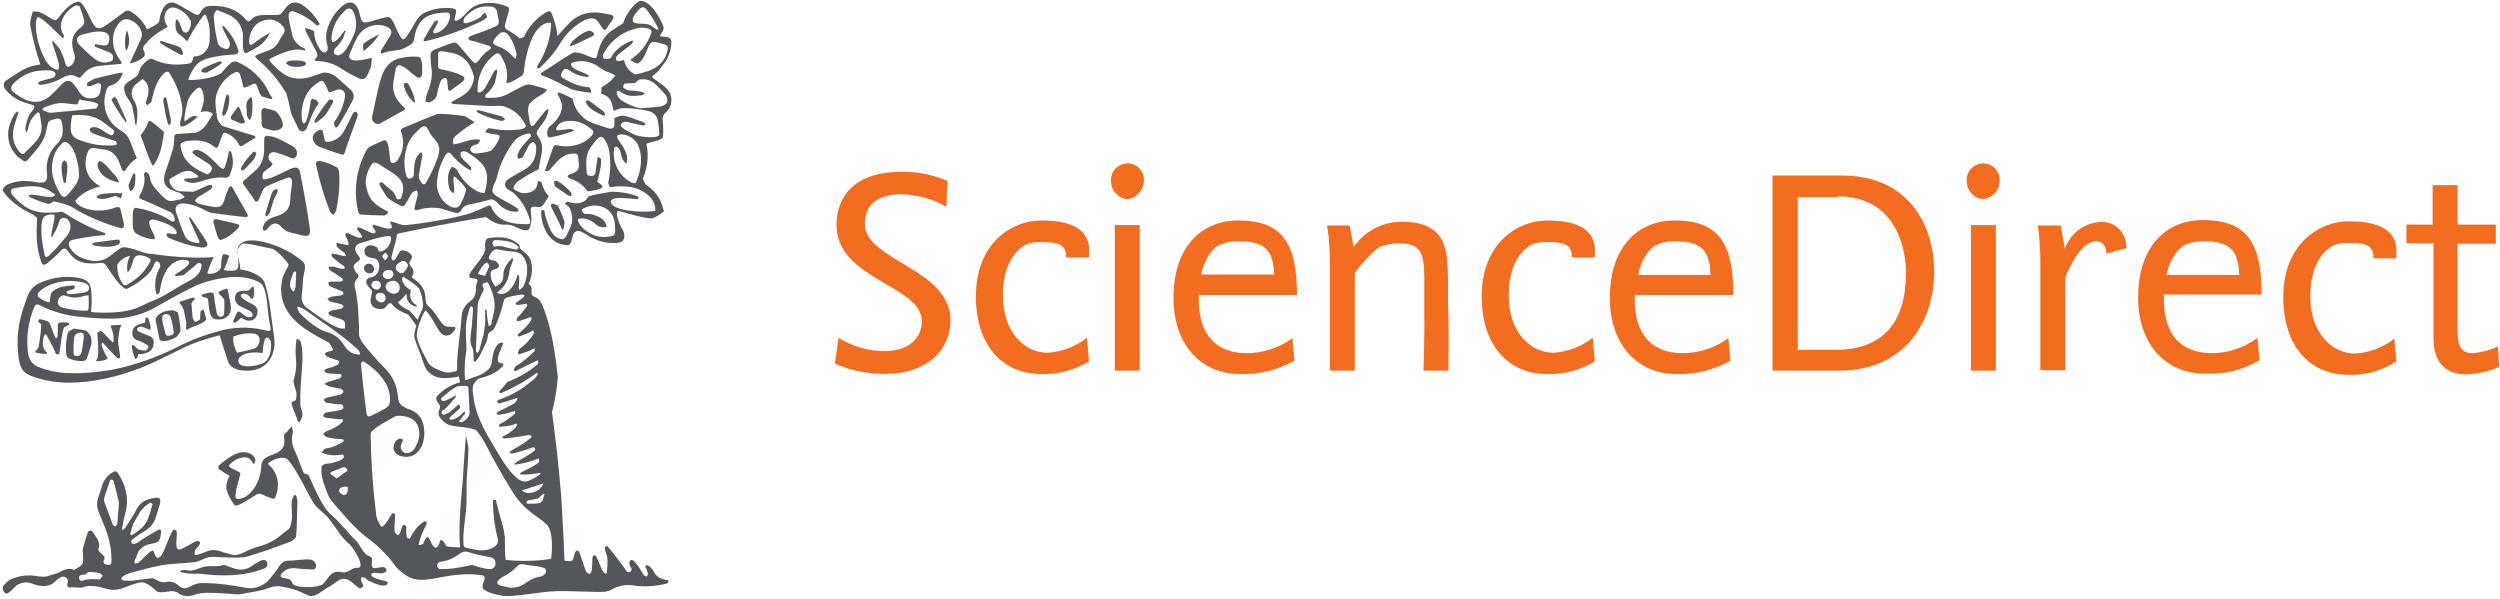
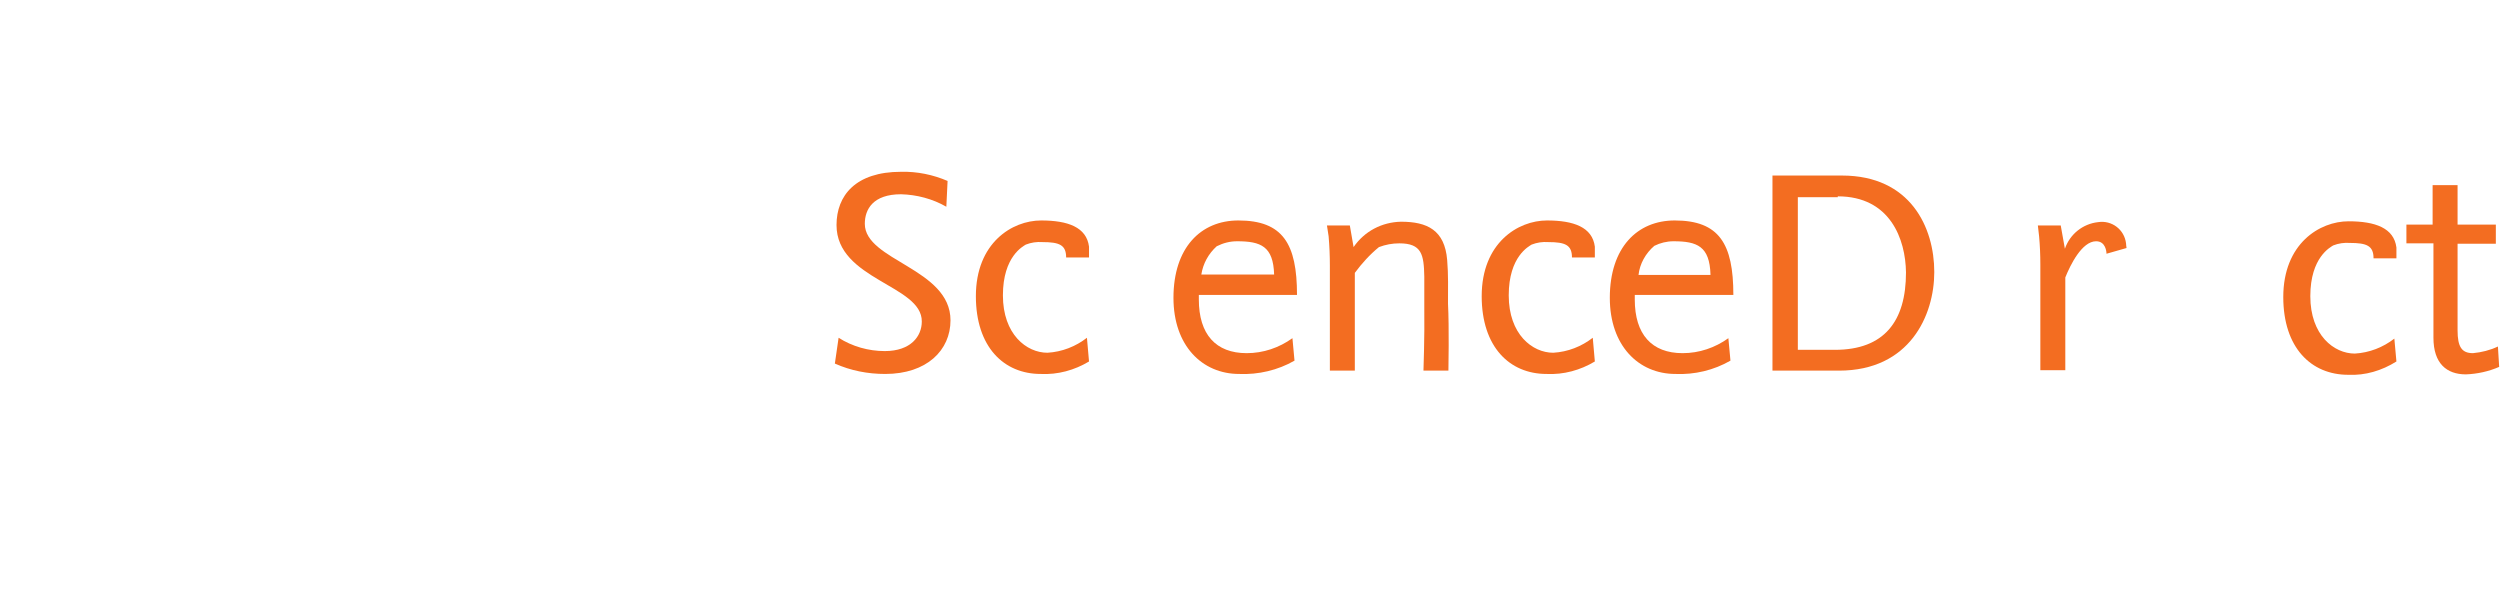
<svg xmlns="http://www.w3.org/2000/svg" width="601" height="144" viewBox="0 0 601 144" fill="none">
  <path d="M212.8 89.9C208.6 89.9 204.5 89.1 200.7 87.4L201.6 81.2C204.9 83.3 208.8 84.4 212.7 84.4C219 84.4 221.6 80.8 221.6 77.3C221.7 68.5 201.1 67.3 201.1 54.1C201.1 47 205.7 41.3 216.6 41.3C220.5 41.2 224.3 42 227.8 43.5L227.5 49.7C224.2 47.8 220.4 46.8 216.6 46.7C209.9 46.7 207.9 50.3 207.9 53.8C207.9 62.7 228.5 64.5 228.5 77C228.5 84.2 222.8 89.9 212.8 89.9Z" fill="#F36D21" />
  <path d="M261.8 86.9C258.3 89 254.3 90.1 250.2 89.9C241.3 89.9 234.6 83.4 234.6 71.2C234.6 58.4 243.3 53 250.3 53C256.7 53 261.2 54.6 261.8 59.3C261.8 60 261.8 61 261.8 61.9H256.3C256.3 58.9 254.7 58.2 250.6 58.2C249.2 58.1 247.9 58.3 246.6 58.8C246 59.2 241.1 61.6 241.1 71C241.1 80.4 246.8 84.8 251.8 84.8C255.3 84.6 258.6 83.3 261.3 81.2L261.8 86.9Z" fill="#F36D21" />
-   <path d="M271 47.9C268.8 47.7 267.1 45.8 267.1 43.6C266.9 41.4 268.5 39.5 270.7 39.3C272.9 39.1 274.8 40.7 275 42.9C275 43.1 275 43.4 275 43.6C274.9 45.8 273.2 47.6 271 47.9ZM268 54.1H274V89.1H268V54.1Z" fill="#F36D21" />
  <path d="M288.2 70.8V72C288.2 80.4 292.3 84.9 299.7 84.9C303.7 84.9 307.5 83.6 310.7 81.3L311.2 86.7C307.2 89 302.5 90.1 297.9 89.9C289 89.9 282.1 83.1 282.1 71.6C282.1 59.5 288.7 53 297.7 53C308.4 53 311.8 58.6 311.8 70.9H288.2V70.8ZM306.3 66C306.1 59.2 303.1 58 297.4 58C295.7 58 294.1 58.4 292.5 59.2C290.5 61 289.2 63.4 288.8 66H306.3Z" fill="#F36D21" />
  <path d="M348.2 89.1H342.2C342.2 89.1 342.5 81 342.4 73.9C342.4 73.9 342.4 69.3 342.4 66.5C342.3 61.2 341.8 58.5 336.4 58.5C334.7 58.5 333.1 58.8 331.5 59.4C329.3 61.2 327.4 63.3 325.7 65.6V89.1H319.7V63.8C319.7 61.5 319.6 59.1 319.4 56.8L319 54.2H324.5L325.4 59.4C328 55.6 332.2 53.4 336.8 53.3C343.1 53.3 347.3 55.3 347.9 62.5C348.2 66 348.1 69.5 348.1 73C348.4 78.6 348.2 89.1 348.2 89.1Z" fill="#F36D21" />
  <path d="M383.4 86.9C379.9 89 375.9 90.1 371.8 89.9C362.9 89.9 356.2 83.4 356.2 71.2C356.2 58.4 364.9 53 371.9 53C378.3 53 382.8 54.6 383.4 59.3C383.4 60 383.4 61 383.4 61.9H377.9C377.9 58.9 376.3 58.2 372.2 58.2C370.8 58.1 369.5 58.3 368.2 58.8C367.6 59.2 362.7 61.6 362.7 71C362.7 80.4 368.4 84.8 373.4 84.8C376.9 84.6 380.2 83.3 382.9 81.2L383.4 86.9Z" fill="#F36D21" />
  <path d="M393 70.8V72C393 80.4 397.1 84.9 404.5 84.9C408.5 84.9 412.3 83.6 415.5 81.3L416 86.7C412 89 407.4 90.1 402.8 89.9C393.9 89.9 387 83.1 387 71.6C387 59.5 393.6 53 402.6 53C413.3 53 416.7 58.6 416.7 70.9H393V70.8ZM411.2 66C411 59.2 408 58 402.3 58C400.7 58 399.1 58.4 397.7 59.1C395.6 60.9 394.2 63.4 393.9 66.1H411.2V66Z" fill="#F36D21" />
  <path d="M442.1 89.1H426.1V42.2H442.8C459.3 42.2 465 54.7 465 65.4C465 75.8 459.1 89.1 442.1 89.1ZM441.8 47.4H432.2V84.1H441.1C453 84.1 458.2 77.2 458.2 65.5C458.1 57.5 454.4 47.2 441.8 47.2V47.4Z" fill="#F36D21" />
-   <path d="M476.7 47.9C474.5 47.7 472.8 45.8 472.8 43.6C472.6 41.4 474.2 39.5 476.4 39.3C478.6 39.1 480.5 40.7 480.7 42.9C480.7 43.1 480.7 43.4 480.7 43.6C480.7 45.8 479 47.6 476.7 47.9ZM473.8 54.1H479.8V89.1H473.8V54.1Z" fill="#F36D21" />
  <path d="M511.3 59.6L506.4 61C506.4 60.5 506.2 58 503.9 58C500.5 58 497.7 63.7 496.5 66.7V89H490.5V63.6C490.5 61.3 490.4 59 490.2 56.8L489.9 54.2H495.4L496.4 59.8C497.6 56.3 500.7 53.8 504.4 53.4C507.7 52.9 510.7 55.2 511.1 58.5C511.1 59 511.2 59.4 511.2 59.4V59.6H511.3Z" fill="#F36D21" />
-   <path d="M520.2 70.8V72C520.2 80.4 524.3 84.9 531.7 84.9C535.7 84.9 539.5 83.6 542.7 81.2L543.2 86.6C539.2 89 534.5 90.1 529.8 89.8C520.9 89.8 514 83 514 71.5C514 59.4 520.6 52.9 529.6 52.9C540.3 52.9 543.7 58.5 543.7 70.8H520.2ZM538.3 66C538.1 59.2 535.1 58 529.4 58C527.8 58 526.2 58.4 524.8 59.1C522.7 60.8 521.3 63.3 520.9 66.1H538.3V66Z" fill="#F36D21" />
  <path d="M576.1 86.9C572.6 89.1 568.6 90.3 564.5 90.1C555.6 90.1 548.9 83.6 548.9 71.4C548.9 58.6 557.6 53.2 564.6 53.2C571 53.2 575.5 54.8 576.1 59.5C576.1 60.2 576.1 61.2 576.1 62.1H570.6C570.6 59.1 569 58.4 564.9 58.4C563.5 58.3 562.2 58.5 560.9 59C560.3 59.4 555.4 61.8 555.4 71.2C555.4 80.6 561.1 85 566.1 85C569.6 84.8 572.9 83.5 575.6 81.4L576.1 86.9Z" fill="#F36D21" />
  <path d="M600.8 88.2C598.3 89.3 595.5 89.9 592.8 90C588.2 90 585 87.4 585 81.2V58.5H578.5V54H584.8V44.5H590.8V54H600V58.6H590.8V79.4C590.8 83.4 591.8 84.9 594.5 84.9C596.6 84.7 598.6 84.2 600.5 83.3L600.8 88.2Z" fill="#F36D21" />
-   <path d="M45.5 67.5C47.2 66.6 48.2 65.5 48.4 64.2C48.7 63 47.6 63.1 47.4 63.4C46.4 64.2 45.2 65.4 44 66.2C43.4 66.2 42.9 66.3 42.3 66.4C42.2 66.3 42 66.1 42.1 66C43.2 65.3 44.4 64.6 45.2 63.7C45.7 63.1 45.5 62.6 44.5 62.5C43.4 62.3 42.1 62.8 41.1 63.7C39.4 65.1 38.6 68.3 38.4 70.3C38.1 70.7 38 70.7 37.6 70.8C37 68.6 37.3 66.2 38.5 64.2C38.6 63.8 38.5 63.1 37.9 62.9C37.6 62.8 37.4 62.8 37.2 63.2C36.4 65.6 34.9 66.6 32.9 68.1C32.7 68.2 30.9 69.3 30.4 69.5C28.8 69 27 66 25.5 63.8C25.2 63.4 24.7 63.1 24.2 63.2C20.9 63.6 18.4 63.3 16.6 60.7C15.8 59.6 15.4 59.4 14.5 60.4C13.4 61.6 12.3 62.5 11.2 63.4C10.6 63.8 10.2 63.7 9.9 62.9C9.1 60.6 8.8 58.3 8.8 55.9C8.8 54.9 8.9 53.4 8.9 52.4C8.3 51.8 7.6 51.3 6.8 51C4 49.7 0.7 46.6 0.7 45.6C0.7 45.4 0.9 44.9 1.7 44.4C5.7 42.6 8.9 44.1 10.1 43.9C11.1 43.8 11.5 43.1 11.3 41.6C10.9 38.9 11.9 36.2 13.9 34.4C15.3 32.9 15.2 31.3 14.9 29.5C14.7 28.7 14.5 28.5 13.7 28.5C11.5 29 11.6 29 11.2 31C11 32.3 10.5 33.5 9.8 34.6C8.9 36 7.7 37.2 6.7 38.4C6.3 38.9 5.9 38.9 5.4 38.5C2.3 36.6 1.1 32.7 2.6 29.3C3 28.3 3.5 27.3 4.1 26.8L4.4 26.9C4.4 27.1 4.4 27.3 4.3 27.5L3.6 29.6C2.8 32 2.9 34.3 4.5 36.3C5 37 5.5 37.2 5.8 36.9C6.8 35.9 7.9 34.9 8.8 33.8C9.9 32.5 10.2 31 9.9 29.5C9.8 28.9 9.7 28.3 9.6 27.7C9.5 26.8 9.1 26.9 8.6 27.4C7.6 28.4 7.1 29.2 6.7 31.1C6.6 31.4 6.5 31.6 6.3 31.8C6.1 31.5 6.1 31.2 6.1 30.8C6.4 29.1 6.8 27.7 7.8 26.6C8.5 25.8 8.3 25.4 7.7 25.2C5.3 24.5 3.3 23.9 1.4 21.6C1.1 21.3 0.9 20.8 0.9 20.4C0.9 19.9 1.1 19.6 1.7 19.2C3.8 17.8 5.9 16.3 8 15.8L9.7 15.5C8.7 12.6 7.8 9 7.2 5.8C7.2 5.1 7.7 3.3 7.9 2.8C8.3 2.7 8.9 2.7 9.7 3C10.7 3.4 11.5 4 12.4 4.5C13.3 5 13.5 5 14.1 4.2C15.1 2.8 16.2 1.6 17.6 0.8C18.1 0.6 18.4 0.4 18.8 0.4C19.3 0.4 19.6 0.7 20.1 1.4C20.9 2.7 21.6 4.2 22.3 5.6C23.1 7 24 7.1 25.3 6.2C26.7 5.2 28 4.3 29.3 3.3C30.5 2.3 30.8 2.3 32.2 3.3C33.4 4.1 34.7 5.6 35.3 7C35.4 7.2 38.2 5.7 38.3 5.1C38.4 3.9 38.7 3 39.2 2.1C39.8 0.9 40.6 0.6 41.4 0.6C42.1 0.6 43.4 1.4 44.4 2L46.5 3.2C47.6 3.8 47.7 3.8 48.3 2.8C49 1.6 49.7 1.4 51.2 1.4C54.2 1.4 57 2.2 59.1 4.7C59.5 5.2 59.8 5.3 60.3 4.8C61.2 3.9 62 3.6 63.6 3.6H66.4C67 3.6 67.4 3.6 68 2.8C68.8 1.7 69.6 0.6 70.9 0.6C72.9 0.6 75.5 3.4 76.9 5.8L76.2 6.2C74.7 4.7 72.9 3.6 71 2.9C69.8 2.4 69.3 2.9 69.4 4.2C69.6 5.7 70 7.2 70.3 8.6C70.7 10 71.9 11.2 73.3 11.7L73.4 12.2C73.2 12.1 72.9 12.1 72.6 12C71.7 11.8 70.9 11.9 70 12.1C68.3 12.5 66.8 13.2 65.3 13.9C64.6 14.3 64.6 14.4 65.2 15.1C66 15.9 66.8 16.8 67.8 17.5C70.5 19.5 73.2 19.1 76.1 18L77.5 17.5C78.8 17.3 80.1 17.8 81.1 18.7L84.1 21.4C85.1 22.3 85.3 23.1 84.7 24.3C83.7 26.2 82.6 28.2 81.5 30C81.3 30.3 81.1 30.5 80.8 30.7C80.4 30.4 80.1 29.7 80.5 29.1C81.8 27.4 82.6 25.1 82.9 23.5C83.2 22 82.3 21.2 80.9 21.6L79.6 22.1C79.1 22.3 78.9 22.1 78.8 21.6C78.6 21.1 78.4 20.8 78.2 20.3C77.8 19.5 77.4 19.2 76.7 19.7C75.4 20.5 74.6 21.2 73.8 22.5C72.7 24.5 72.3 26.7 72.6 29C72.6 29.3 72.9 29.5 73 29.7C73.3 29.6 73.5 29.4 73.6 29.1C74 28.1 74.2 27.2 74.4 26.1C74.5 25.5 74.6 24.5 74.8 24C74.9 23.7 75.4 23.8 75.6 23.9C76.2 24.1 76.5 24.5 76.6 24.9C75.3 26.5 74.6 28.8 73.7 30.9C73.6 31.2 73 31.6 72.7 31.6C72.3 31.6 71.8 31.2 71.7 30.9C71.2 29.6 70.3 28.3 69.9 26.9C69 22.4 68.7 22.1 68.5 21.9C66.7 19 64.5 16.4 61.8 14.2C61.6 14 61.5 13.7 61.3 13.5C61.5 13.4 61.7 13.2 62 13.1L64.6 12.1C65.7 11.7 66.5 11 67 10C67.3 9.4 67.7 8.8 68.1 8.2C68.6 7.4 68.5 6.9 67.9 6.2C66.8 4.9 65.1 4.4 63.5 4.9C61.8 5.3 60.8 6.5 60.2 8.1C60 8.7 59.9 9.3 59.9 9.9C59.9 10.8 60.2 11 60.9 10.5C62.1 9.5 63.5 8.7 64.9 7.8C64.3 9.2 63.4 10.3 62.2 11.1C61.4 11.6 60.6 12.1 59.7 12.5C59 13 58.7 12.8 58.5 12C58.3 11.1 58.4 10.2 58.4 9.3C58.6 6.6 57 4.2 54.4 3.3L52.2 2.4C51.6 2.8 51.3 3.6 51.4 4.3C51.6 6.7 51.9 8.5 52.4 10.5C52.8 11.3 53.7 11.7 54.6 11.8C55.2 11.5 55.6 10.7 54.9 9.5L53.8 7.4C53.7 7.1 53.6 6.9 53.5 6.6C53.4 6.5 53.4 6.3 53.5 6.2C53.6 6.3 53.8 6.3 54 6.5C55.4 8 56.5 9.7 57.2 11.8C57.5 12.6 57.2 13 56.4 13.1C54.6 13.2 52.7 13.4 50.9 13.8C48 14.4 47 15.5 46 17.4C45.6 18.2 45.3 18.8 45.3 19.2C46.3 19.3 47.5 19.2 49.2 18.9C50.6 18.7 52 18.3 53.2 17.6C54 16.7 54.6 15.8 55.7 15C56.1 14.8 56.8 14.7 57.1 14.9C60.5 16.4 63.2 19 64.7 22.3C64.8 22.7 65.1 23 65.3 23.3C65.6 23.7 65.5 23.8 65 23.8C64.3 23.6 63.6 23.4 63 23.2C62.8 23.1 62.6 22.7 62.4 22.4L61.8 20.7C61.5 20 61.3 20 60.6 20.3L59.3 20.9C58.8 21.1 58.6 21.2 58.4 20.6C58.3 19.8 58 19 57.8 18.2C57.5 17.3 57.1 17.1 56.3 17.5C54.7 18.3 53.4 19.7 52.6 21.3C51.8 22.9 51.5 24 52.2 28.3C52.4 29.1 53 30.1 53.8 30.4L61 32.6C61.4 32.6 61.6 33 61.1 33.3C60.2 33.9 59.2 34.4 58.3 35C57.9 35.3 57.6 35.1 57.4 34.7C56.8 33.5 55.7 32.5 54.4 32C53.9 31.8 53.7 31.9 53.5 32.4C53.1 33.2 52.8 34.3 52.5 35.1C52.3 35.5 52.1 35.7 51.7 35.4C49.6 33.7 47.5 33.6 45 33.9C43.7 34.1 43.2 34.4 43.5 35.7C44.2 39.2 47.2 40.8 49.8 41.9C50.2 41.8 50.5 41.5 50.7 41.2C51.1 40.6 51 40.1 50.4 39.6C49.4 38.7 47.3 37.8 46.3 36.8C46.1 36.2 47.3 35.8 48 36.2C49.9 37 51.3 38.6 52.8 40.1C53.6 40.8 53.9 40.8 54.2 39.7C54.5 38.9 54.8 37.6 55 36.6C55.1 36.1 55.4 36.3 55.6 36.6C55.8 37.3 56 38.2 56 39.1C56 40 55.7 40.8 55.4 41.6C55.3 42.4 54.6 42.9 53.9 42.7C50.7 42.4 48.3 43.9 46.3 44C45.9 44 44.9 43.7 44.5 43.5C43.8 43 44.8 42.9 45 42.9C45.8 42.9 47.1 42.9 47.7 42.5C47.5 42.2 47.2 41.9 46.8 41.7C45 40.2 43 41.8 41.5 42.6C40.6 43.1 40.6 43.2 40.9 44.1C41.5 45.5 42.4 46 43.8 46C44.6 46 45.3 46.1 46.1 46.1C46.5 46.1 46.9 46 47.2 45.8C48.2 45.4 49.1 44.9 50.1 44.5C51.3 44.3 51.2 44.9 50.7 45.5L48.3 47C48.1 47.1 47.8 47.2 47.6 47.4C47.3 47.6 46.9 48.1 46.9 48.2C47 48.5 47.4 48.8 47.8 49C48.9 49.3 50 49.5 51.1 49.7C52.8 50 53.5 49.6 54 47.9C54.2 47 54.6 46.1 55 45.2C55.3 44.7 55.6 44.6 55.9 45.1C57.1 47.3 58.3 49.4 59.5 51.5C59.7 52 59.5 52.2 59.1 52.2C56.4 51.9 53.7 51.6 51.1 51.2C50.2 51.1 49.3 50.5 48.4 50.1C47.1 49.4 45.6 49 44 48.9C42.7 48.9 41.9 49.7 42.3 51C42.9 52.8 43.6 54.8 44.4 56.6C44.9 57.9 46.2 58.3 47.5 58.4C48.2 58.5 47.9 58 47.8 57.7L45.6 52.9C45.3 52.1 45.5 52 46 52.6C47.2 54.4 48.5 56.2 49.6 58C50.3 59.2 49.5 59.5 48.6 59.5C45.8 59.2 43.2 58.3 40.6 57.2C40.3 57.1 39.9 56.5 40 56.3C40.5 55.8 41.1 56.3 41.7 56.3C42.4 56.4 42.6 56.1 42.4 55.6C42.1 55 41.6 54.6 41.1 54.3C39.8 53.6 38.5 53.2 37.1 52.8C36.3 52.7 35.7 53 35.9 53.8C36.1 54.8 36.6 55.6 37.1 56.6C37.2 56.9 37.2 57.3 37.2 57.5C36.7 57.5 36.1 57.6 34 56.8C31.9 55.9 31.9 55.4 31.9 52.8C31.9 52.3 31.9 51.2 32 50.7C32.2 50 32.3 49.9 32.9 50C35.1 50.4 37.3 51 39.4 52.1C40.1 52.4 40.7 52.9 41.3 53.2C41.8 53.4 42.1 53.2 42 52.6C41.9 51.9 41.5 51.2 40.8 50.9C38.5 49.9 36.2 48.8 34 47.9C33.5 47.7 33.3 47.5 33.6 46.9C34.5 45.4 35 43.7 34.6 41.8C34.6 41.7 34.8 41.5 35 41.3C35.6 41.5 36 42 36 42.6C36.2 44.2 37.3 45.3 38.3 46.4C40.4 48.6 40.4 48.6 43.4 47.9C43.8 47.8 44.1 47.6 44.4 47.3C44.1 47.1 43.8 46.7 43.4 46.5C42.9 46.2 42.2 46.1 41.6 45.8C39.6 45.1 39 43.6 39.7 41.5C40.4 39.6 41 37.7 41.6 35.7C41.8 34.8 41.9 33.8 41.9 32.8C41.9 32.3 42.3 32.3 42.6 32.2L46.9 31.9C48 31.8 49.3 30.5 49.7 29.8L51.2 27.4C50.4 26.7 49.2 26.6 48.2 27C48.5 25.9 49 24.9 49 23.9C49 23.2 48.9 22.4 48.6 21.7C48.3 21 47.9 20.9 47.3 21.3C46.3 22.2 45.4 23.2 45 24.7C44.7 26.1 44.1 28.7 44.4 29.2C45.1 28.7 45.9 28 46.5 27.9C46.8 27.8 47.3 27.9 47.5 28.1C46.5 29 45.4 29.8 44.3 30.3C43.5 30.7 43.2 30.2 43.3 29.4C44.3 25.8 43.7 25.5 43.4 23.7C42.9 21.5 41.9 19.4 40.7 17.5C40.3 17 39.7 17.2 38.9 18.2C37.6 19.8 37.2 21.2 36.5 23.9L36.4 24.5L35.4 25.3L35 24.8C35.4 23.5 35.7 22.8 35.7 21.8C35.7 20.5 35.2 19.7 34.3 19C33.3 19.7 32.3 20.5 32.1 20.9C31.5 21.9 31.5 23.1 32.2 24.1C33.3 25.9 33.1 27.8 32.8 30L32.5 29.9C32.4 28.5 32.1 27.1 31.8 25.7C31.6 24.8 31 24.1 30.5 23.3C30 22.6 29.6 21.1 30 20.5C30.6 19.5 32.3 19 33 18.1C33.7 17.1 33.4 16.6 34.2 15.7C34.7 15.1 35.9 13.8 36.7 14.2C39.2 15.5 41.9 15.7 44.6 15.4C45.8 15.2 46.1 15.3 46.4 14.1C46.7 13.1 46.8 13.8 47.8 13.4C49.5 12.8 50.4 11.3 50.4 9.5C50.4 8.5 50.5 7.5 50.3 6.4C50.2 5.5 49.9 4.7 49.6 3.9C49.4 3.4 49 3.5 48.8 3.9C48.1 4.8 46.9 6.6 46.3 7.6L45.3 9.4C45.2 9.9 44.9 10 44.5 9.5C44.1 9 43.6 8.6 43 8.2C42.1 7.6 42 5.8 42.4 4.6C42.8 4.8 43.1 5.3 43.3 5.9C43.7 6.7 43.8 7.6 44.4 7.8C45.2 8.2 46 6.5 45.9 5.4C45.9 5.1 45.8 4.8 45.6 4.6C44.8 3.1 42.8 1.8 41.5 1.8C40.1 1.8 39.1 3.6 39.7 5.3C39.9 5.7 40.1 6.1 40.3 6.5C36.9 8.3 36 9.4 34.6 11C34.5 11.2 34.3 11.7 34.5 12C35.1 13.2 34.9 13.6 33.6 14.4C33 14.7 32.2 15 31.6 15.2C31.5 15.3 31.4 15.1 31.2 15.1C31.2 15 31.3 14.9 31.4 14.8C32.2 12.9 33.1 11.2 33.9 9.3C34.7 7.3 32.9 5.4 31.3 4.8C30.2 4.4 29.4 4.6 28.6 5.6C26.8 7.7 26.4 11.3 29 14.6C29.4 15.2 29.3 15.4 28.6 15.4C27.1 15.5 25.7 15.7 24.2 15.8C22.4 15.9 20.8 16.7 19.7 18.2C19.4 18.7 19 18.8 18.5 18.5C17.4 17.8 16.4 18 15.2 18.6C13.5 19.6 11.7 20.2 9.7 20.4C9.5 20.4 9.3 20.2 9.1 20C9.2 19.9 9.4 19.6 9.8 19.5C11 19.2 11.9 18.9 13 18.6C13.2 18.4 13.3 17.9 13.4 17.7C13.2 17.4 12.8 17.1 12.5 17C11.5 16.9 10.5 16.9 9.5 17C6.9 17.2 4.9 18.5 3.3 20C2.5 20.8 2.5 21.6 3.3 22.2C5.2 23.6 7.3 25 9.9 24.3C11.7 23.7 12.9 22.3 14.1 21C15.1 19.9 16.3 18.7 17.5 20C19.2 21.9 19.5 24 22.3 23.6C23.4 23.5 23.8 23.1 24.1 22.1L24.3 20.9C24.4 20.2 24 19.8 23.2 20.1C22.7 20.3 22.3 20.5 21.8 20.7C21.5 20.8 21.2 20.7 20.9 20.6C20.9 20.3 21 19.9 21.1 19.8C21.6 19.5 22.2 19.2 22.8 18.9C24.9 18.4 26.8 17.9 28.9 17.5C29.1 17.5 29.3 17.5 29.5 17.5L29.3 18.1C28.6 19.8 27.5 20.3 26.2 20.7C26 20.8 25.7 21.2 25.5 22C24.6 24.6 25.2 27.6 27 29.7C27.7 30.4 28.5 31.1 29.4 31.6C30.8 32.4 31.2 33.8 31.8 35.3C32.1 36.2 32.5 37.1 32.9 38C31.7 38.8 30.8 39.8 30.1 41C29.8 41.3 29.6 41.2 29.4 40.9L28.6 38.9C27.9 37.2 26.7 36 24.7 35.9C24 35.8 23.3 35.7 22.6 35.6C21.8 35.5 21.3 35.9 21 36.8C19.9 40.1 20.9 43 24.1 44.8C21.5 45.5 19.5 46.5 18.1 48.3C18.2 48.8 19 49.5 20 49.9C22.5 50.9 25.1 50.8 27.4 50C28.8 49.5 28.8 49.8 29.1 50.8L29.8 53.9C29.9 54.6 29.5 55.1 28.8 54.8C25 53.7 20.5 51.9 17.2 49.7C15.8 49.1 14.4 48.7 12.9 48.4C12.4 48.7 12 49.1 11.5 49C10.1 48.6 8.7 48.1 7.4 47.5C6.7 47.1 6.7 46.9 7.5 46.8C8.8 46.8 11.1 47.4 12.3 47.4C13.5 47 13.5 46.8 12.7 46.4C9.9 44.2 6.7 44.7 3.6 45.2C2.5 45.4 2.4 46 3 46.9C7 51.5 10 51.4 15 50.9C18.2 52.9 21.4 54.8 25.2 56L25.3 56.5C22.6 56.7 20.1 57.1 17.7 57.6C16.5 57.8 16.2 58.6 16.9 59.7C17.9 61.3 19.5 62.1 21.3 62.5C22.6 62.9 23.9 62.8 25.2 62.3C26.7 61.6 27.7 60.4 29.1 59.6C29.9 59.2 31.3 59.7 32.2 59.9C33.5 60.3 34.7 60.9 36 61C41.2 61.7 46.6 62.2 51.4 61.8C50.8 62.9 50.4 64 50 65.1C49.7 65.8 50 65.9 50.7 65.8C51.7 65.8 52.7 65.2 53.1 64.4C53.2 63.6 53.2 62.9 53.3 62.1C53.4 61.7 53.5 61.1 53.8 61.1C54 61.1 55.2 61.3 55.1 61.6C54.7 62.8 54.3 63.7 53.8 64.9C54.2 65 54.7 65.1 55.2 65.1C57.1 65.1 57.4 64.8 57.3 62.9C57.3 62.3 57.2 61.8 57.1 61.3C56.9 59.8 57.2 58.9 58.4 58.2C59.6 57.6 60.9 57.8 62.1 57.9C65.9 58.6 69.6 60.2 72.6 62.7C74.1 63.9 72.8 65.6 72.8 67.9C72.8 69.4 72.5 70.8 72.5 71.6C72.6 72.8 73.1 73.4 73.5 73.8C74.8 74.8 76.3 75.8 77.7 76.8C79.2 77.7 79.9 78.3 81.6 78.9C82 79 82.5 79 82.9 79C83 78.4 83 77.8 82.8 77.2C82 76.6 80.8 76.4 79.5 75.9C79.3 75.8 79 75.5 78.9 75.2C79.2 74.9 79.5 74.7 79.9 74.6L82.1 74.2C82.2 74.1 82.5 73.9 82.6 73.7C82.5 73.5 82.3 73.3 82.2 73.2C81.3 72.9 80.1 72.7 79.4 72.5C79.1 72.4 79 72.1 78.7 71.9C79 71.6 79.4 71.4 79.8 71.3L82 71C82.2 70.9 82.4 70.8 82.6 70.6C82.5 70.4 82.4 70.1 82.2 70C81.8 69.8 79.5 69 79.2 68.7C79 68.5 79 68.2 78.9 67.9C79.2 67.8 79.6 67.6 79.9 67.7H81.7C82 67.7 82.3 67.6 82.5 67.3C82.4 67.1 82.2 66.9 82 66.7C81.1 66.2 80.8 65.8 79.8 65.3C79.4 65 79.1 64.8 79 64.2C79.4 64.1 79.8 64.1 80.3 64.1C81 64.3 81.3 64.5 82.1 64.6C82.3 64.7 82.6 64.6 82.9 64.5C82.9 64.3 82.8 64.1 82.7 64C82.4 63.7 82.1 63.6 81.7 63.3C81.2 63 80.3 62.1 79.8 61.7C79.7 61.6 79.7 61.2 79.7 61H80.2C80.9 61.1 81.9 61.4 82.4 61.5C83.4 61.7 83.3 61.5 82.8 60.8C82.2 60.3 81.5 59.9 81 59.3C80.9 59.1 80.9 58.7 80.9 58.4C81.9 58.5 82.8 58.9 83.7 58.9C83.8 58.8 83.8 58.6 83.8 58.4C83.6 57.8 83.4 57.3 83.1 56.8C82.9 56.1 83.2 55.9 83.7 56.1C84.4 56.4 85.4 56.9 86.1 57.1C86.4 57.2 86.8 57.1 87.1 57C86.8 56.3 86.4 55.8 85.9 55.2C85.8 55 85.9 54.8 86.1 54.6C87.2 54.9 88.4 55.7 89.4 56C89.9 56.2 90.2 56 90.3 55.8C90.4 55.5 89.6 54.7 89.6 54.4C89.6 54.2 89.7 54.1 89.8 54L91.7 54.6C93.1 55 93.9 55.1 94.1 54.8C94.4 54.7 94.1 54.1 93.7 53.3C94.8 53.2 95 53.7 96.9 54.1C97.6 54.3 108 52.8 112.3 51.5C114 51 115.9 50.1 117.5 49.4L118 49.5C119.2 52.6 121.7 53.5 124.3 53.8L126.7 53.9C127.4 53.9 127.6 53.7 127.4 53C126.8 50.5 125.4 48.2 123.5 46.4L121.9 45.4C121.2 44.7 121.3 43.8 122 43.2C123.3 42.3 125.1 41.4 126.4 40.6C128.3 39.4 129 37.4 128.9 35.4C128.9 34.9 128.6 34.4 128.2 34.1C127.8 34.2 127.5 34.5 127.2 34.8C126.7 35.9 126.1 36.8 125.7 37.8C125.3 38 124.9 38.1 124.6 38.2C124.5 37.8 124.3 37.5 124.4 37.2C125 35.5 126.5 34.1 127.5 33C127.9 32.3 127.3 32 127 32.1C125.9 32.3 124.7 32.8 123.8 33.7C121.7 36.3 120.2 39.4 119.4 42.8C119.2 43.7 118.8 44 118.6 44.8C118.2 46 118.3 46.3 119.3 47.1C120.8 48.1 122.8 49 124.3 50C124.9 50.7 124.6 50.9 124 50.9C122.4 50.9 120.9 50.2 119.8 49C119.3 48.4 118.8 48 118.1 47.9C116.6 48.3 114.5 48.9 113 49.1C112.1 49.3 111.4 49.6 110.9 50.5C110.6 51.2 110 51.3 109.2 51.1C108.1 50.8 107 50.4 105.9 50.1C104 49.8 102.2 49.9 100.4 50.5C99.7 50.6 99.5 50.4 99.7 49.7C99.9 48.8 100.2 47.9 100.4 47C100.4 46.6 100.5 46 100.1 45.8C99.7 46 99.2 46.1 99.1 46.3C98.5 47.2 98.1 48.1 97.5 49C97.1 49.7 97 49.7 96.2 49.4C95.1 48.9 94 48.2 93.1 47.5C92.4 46.3 91.6 45.3 91.2 44.3C91.1 44 91.5 43.8 91.8 43.8C92.6 44.5 93.6 45.3 94.4 46C94.9 46.6 95.1 47.1 95.4 47.8C95.5 48 96.3 47.9 96.4 47.7C96.5 47.4 96.6 47 96.8 46.4C97.1 45.3 96.9 43.8 95.9 42.8C94.6 41.5 93.8 41.3 92.1 40.1C90 38.7 89.7 38.8 88.9 40.2C88.3 41.4 87.9 42.6 87.9 44.1C88.5 47.5 89.3 48.9 93.3 50.9C93.3 51.1 93.2 51.3 93 51.5C92.7 51.7 92.6 51.8 92.1 51.8C90.6 51.8 88.6 51.7 87 51.6C86.6 51.6 86.3 51.4 86.2 51.2C84.9 46.2 85.6 40.8 88 36.3C88.2 35.8 88.6 35.5 89 35.2C89.9 34.8 91.2 34.2 92.1 33.8C92.6 33.6 92.8 33.7 93.1 34.2C93.5 35.5 93.6 36.5 93.7 37.6C93.8 38.3 93.8 39 94.1 39.1C94.8 39.4 95.4 38.8 95.7 38.3C97 36.3 97.3 34 96.4 31.6C96.3 31.4 96.5 30.9 96.8 30.8C99.6 29.7 102.2 28.5 105.1 27.4C106.7 27.3 108.7 27.5 111.6 27.9C112.1 28 113.1 28.8 114.1 29.4C112.8 30.1 110.9 31.5 109.5 32.7C109.1 33.1 108.7 33.6 109 34.7C110.1 34.6 110.7 34.3 111.5 34.1C112.8 33.7 113.6 33.5 114.6 33.5C114.9 33.5 115.2 33.6 115.4 33.6C115.4 33.9 115.2 34.2 115 34.5C114.6 34.8 114.1 34.8 113.7 35C113.3 35.3 112.9 35.7 113.1 36.2C113.3 36.5 113.8 36.9 114.2 36.9C115.5 36.8 116.8 36.7 118.1 36.2C118.7 35.7 121 32.6 119.7 32.4C119 32.3 117.3 32.1 116.7 31.8C116.8 31.4 117.1 31 117.5 30.8C118.2 30.9 119 31.1 120.2 31.2C122 31.4 123.9 31.3 125.6 31C126.3 30.7 126.6 30.4 126.3 30C125.3 27.9 123.5 26.3 121.2 25.6C120.2 25.3 119 25.5 117.9 25.5L109 25C108.8 25 108.6 24.8 108.4 24.7C108.6 24.6 108.8 24.4 108.9 24.3C109.7 23.8 110.7 23.4 111.5 22.8C112.8 21.9 113.6 20.7 113.9 19.1C114 18.8 114 18.5 113.9 18.3C113.1 15.2 111.4 13 107.9 12.6L106.2 12.3C105.5 12.3 105.3 12.5 105.3 13.1C105.3 14.2 105.4 14.8 105.3 15.9C105.3 16.4 105.6 16.6 106.2 16.7C107.8 17 109.4 17.4 110.9 18.1C111.8 18.5 112 19 110.9 19.9L108.4 21.7C108 22 107.8 21.8 107.7 21.3C107.6 20.6 107.6 19.9 107.5 19.3C107.4 19.1 107.3 18.8 107.1 18.7C106.5 18.8 106 19.2 105.8 19.8C105.5 20.7 105.3 21.5 105.1 22.4C105 23.5 104.2 24.3 103.2 24.6C102.7 24.7 102.2 24.5 102.3 24.1C102.4 23.5 102.5 23 102.7 22.4C103.5 20.5 103.9 18.8 103.8 17C103.6 15.7 103.5 14.4 103.5 13.2C103.5 12.7 103.8 12.2 104.3 12C105.8 11.4 107.2 10.8 108.8 10.3C109.4 10.1 109.8 10.3 110.2 10.8L113.4 14.5C114.2 15.4 114.4 15.4 115.2 14.4C115.8 13.5 116.6 12.6 117.6 12C118.2 11.7 118.2 11.2 117.5 11C116.3 10.6 115.1 10.3 113.9 9.9C113.6 9.8 113.3 9.8 113 9.7C112.8 9.6 112.6 9.4 112.6 9.2C112.6 9.1 112.8 8.8 113 8.7C115.3 7.9 117.2 7.2 119.2 6.3C119.8 6.1 120 5.6 119.9 5C119.8 4.3 119.6 3.6 119.5 2.9C119.4 2.2 118.9 1.7 118.2 1.6C115.4 1.3 113.8 2.1 111.9 4C111.5 4.4 111.3 5 111.5 5.5C111.8 5.6 112.1 5.6 112.4 5.5C113.4 5.2 114.5 4.8 115.4 4.2C115.9 3.7 116.3 3.1 116.6 3.1C116.7 3.1 117 3.8 117.1 4.1C116.8 4.4 116.6 4.8 114.4 5.7C110.5 7.5 106.5 8.9 102.3 9.9C101.7 10 101.8 9.6 101.9 9.4C102.7 8 103.5 6.6 104.4 5.2C105.2 4.7 105.5 4.9 105.1 5.7C104.8 6.3 104.5 6.9 104.2 7.4C104.1 7.9 104.3 8.1 104.7 8C106.6 7.5 108 5.8 108.2 3.9C108.2 3.2 107.9 3 107.1 3C106.1 3.1 104.9 3.1 103.9 3.5C101.9 4 100.8 5.3 100.1 7.1C99.8 7.9 99.7 8.8 99.5 9.6C99.3 10.5 98.5 10.9 97.7 11.3C96.4 12.1 95.7 12 94.5 12.2C93.5 12.3 92.5 12.6 91.6 12.9C91.6 12.6 91.5 12.3 91.6 12.1C92.3 11.1 92.9 10 93.5 9.1C94.5 7.7 94.2 6.9 92.7 6.3C90.2 5.5 87.5 6.4 86.1 8.6C85.3 9.9 84.7 11.5 84.1 12.9C83.7 13.8 84.1 14.3 85 14.5C86.4 14.7 88.1 14.2 89.4 13.9C89.3 14.3 89.3 15.9 89.1 16.3L88.3 18.1C87.8 19 87.2 19.3 86.2 18.8C84.7 18.1 83.3 17.3 81.9 16.4C80.4 15.4 78.6 14.8 76.7 14.7C76.5 14.7 76.3 14.7 76.2 14.7C75.6 14.6 75.5 14.3 75.9 14C76.4 13.6 76.4 13.1 76.1 12.5L74.2 8.9C73.8 8.2 73.5 7.5 73.3 6.8C73.7 6.7 75.5 7.3 75.5 7.6C75.6 9.5 76.2 10.9 77.2 12.2C78 13 78.7 12.5 78.8 11.7C78.9 10.7 77.5 9 79.4 5.2C80.1 3.5 82.5 0.6 84.1 0.6C84.9 0.6 85.6 1 86.1 2.2C86.4 2.8 86.6 4.1 86.8 4.6C87 5.2 87.3 5.4 87.9 5.4C89.4 5.2 91.5 4.3 93.2 4.1C94.3 4 95.1 6.6 95.6 7.6C96.4 9 96.8 10.3 97.8 8.7C99.4 6.5 100.2 4 101.8 3.2C104 2.1 106.4 1.7 108.8 2C109.5 2.1 109.8 2.4 109.6 3.1C109.5 3.5 109.4 4 109.3 4.5C109.2 5 109.6 5.2 110.2 4.8C111 4.3 111.6 3.7 112.2 3C113.6 1.5 115.1 0.7 117.9 0.7C119.2 0.7 120.3 1 121.5 1.4C122.4 1.7 122.5 1.9 122.3 2.8L121.5 5.5C121.2 6.7 121.4 6.9 122.5 7.5C123.5 8.1 124.2 8.5 124.8 9.2C125.2 9.2 125.7 9.1 126 8.8C127.1 6.4 128.9 4.4 131.2 3C132.1 2.5 132.3 2.6 132.7 3.4C133.4 5.3 133.9 6.9 134 8.7C135 7.5 136.2 6.3 137 5.4C140 2.6 143 2.6 147 3.6C148 3.9 147.2 4.9 146.6 5.7L145.8 6.9C145.5 7.3 145.4 7.3 145 7C144.5 6.4 144 5.4 143.5 4.9C142.6 4 141 4.5 139.9 5.2C137.7 6.5 135.8 8.4 134.5 10.7C133.2 12.8 131.6 14.6 129.8 16.3C129.1 16.6 129.1 16.5 129.2 15.8C131.2 12.7 132.4 9.2 132.5 5.5C131.8 5.4 131.1 5.5 130.6 5.9C127.8 7.4 126.4 13 126 16.6C125.9 17.4 125.9 18 125.2 18.4C124 19.1 123.6 19.4 122.4 19.9C122.1 19.9 122 19.9 121.7 19.9C122.2 17.5 121.8 15.7 120.4 13.4C120.2 13 119.8 12.7 119.3 12.9C119 13.1 118.7 13.3 118.1 13.8C115.9 15.9 114.7 18.8 114.8 21.8C114.8 22.3 115.3 22.3 115.7 22.1C116.2 21.7 116.5 21.4 116.8 20.8C117.5 19.6 118.1 18.4 118.7 17.3C118.8 17 119.1 16.8 119.4 16.7C119.5 17 119.5 17.3 119.5 17.5L119 19.7C118.6 20.9 117.8 21.9 116.8 22.7C116.6 23 116.5 23.5 117 23.5C119.4 23.6 120.8 23.4 122.8 22.2C124.9 21.1 126.4 20.2 127.3 20.3C128 20.4 131.2 21.3 131.5 21.6C131.3 21.9 131.1 22 130.9 22.3C130.5 22.6 129 23.4 128.3 24C127.2 24.9 126.8 25.3 127 27.2C127.1 28 127.3 28.8 127.4 29.6C127.5 29.9 127.7 30.2 127.8 30.3C128.1 30.3 128.4 30.1 128.5 29.9L131.2 26.5C131.4 26.4 131.6 26.3 131.8 26.2C131.8 26.4 131.9 26.6 131.8 26.7C131.6 28.1 130.9 29.1 130.1 30.1L129.6 30.8C128.9 31.8 128.8 32 129.5 33C130.3 34.2 130.5 35.6 130.2 36.9C130 37.9 129.7 39.3 129.5 40.7C127.7 41.5 126 42.6 124.5 43.6C123.6 44.4 123.4 45.1 123.4 45.3C123.8 45.8 124.3 45.9 125.1 46.3C126.3 46.7 128.6 46.2 129 44.9C129.1 44.6 129.3 44 129.3 43.5C129.7 43.6 130.1 43.6 130.2 43.9C130.6 45.3 131 46.2 131.9 47.1C131.8 47.5 131.6 47.7 131.2 48.3C130.7 49.2 130.2 49.9 129.5 49.8C129.2 49.7 128.9 49.7 128.6 49.7C128 49.7 127.5 49.7 127.6 50.7C127.7 52 127.9 52.5 127.6 53.9C127.5 54.6 127.2 55.4 126.5 55.4C124.8 55.3 123.6 54 121.9 54C120.8 54.1 119.7 53.9 118.7 53.4C117.8 53 117.2 52.4 116.8 52.2C109.8 53.3 102 54.8 96 56.1C95.3 56.2 95.4 56.6 95.3 57.3C95 58.8 94.4 60.3 94.1 61.9C94 62.2 94.4 62.5 94.5 62.7C94.7 62.6 94.9 62.4 95.1 62.2C95.5 61.7 95.7 61 96.1 60.5C96.8 59.7 98.7 60.6 99 61.6C99.3 62.2 98.4 62.6 98.4 63.3C98.5 63.9 99.4 64.5 99.4 65.2C99.4 65.9 99.1 66.3 99 66.7C101.6 68.4 102.2 69.8 102.3 71.9C102.4 72.6 102.4 72.9 102.7 73.3C103.1 73.7 103.7 74.2 103.9 74.5C105.1 75.9 106.3 78.2 107.1 78.4C107.5 78.6 108.6 78.6 109.4 78.6L109.5 79C109.2 79.7 108.5 80.4 107.8 80.6C105.9 81.2 105 78.4 103.9 76.7C103.4 75.9 102.9 75.2 102.3 74.6C101.5 75.5 100.1 79.2 100.2 80.9C100.7 83.3 102.1 85.6 103 87.3C103.7 88.3 104.9 88.7 106.1 89.2C107.1 89.6 107.9 89.7 108.9 89.4C109.4 89.3 109.6 89.3 109.9 89V86.9C110.1 83 110.8 79.2 111 75.8C111 74.9 111.7 73.4 112.8 72.6C114 71.8 114.5 70.7 114.4 69.2C114.4 68.7 114.5 68.3 114.7 67.8C115.1 67 114.3 67 113.6 66.9C112.8 66.8 112.6 66.5 113 65.7C113.7 64.4 114.9 63.3 115.7 62C116.3 61.1 116.5 60.5 116.7 59.9C116.5 58.8 116.6 57.2 117.6 57.2C121.1 56.8 122.6 57.1 124.8 58.8C124.9 59 125 59.4 125 59.6C125 59.9 125.6 60.1 126.8 61.3C127.7 62.2 128.6 64.6 127.1 68.3C127.9 68.7 127.8 69.5 127.8 70.3C127.7 71 128 71.1 128.6 71.4C129.4 71.7 129.9 72.2 130.6 73.9C131.2 75.5 133 79.9 134.1 90.6C133.9 93.5 133.4 96.4 132.7 99.1C133.4 104.2 134.2 110.5 134.9 119.1C135.4 127.3 135.6 131.4 135.7 134.8C137.2 134.9 137.6 135.2 137.9 134L138.2 132.9C138.5 132.1 139.3 132.4 139.3 132.8L140.2 135.4C140.4 136.2 140.6 136.6 140.9 137.4C141.9 138.7 142.3 137.5 142.3 136.6C142.4 135.8 142.4 135.1 142.4 134.3C142.5 133.3 143.1 133.3 143.4 133.9L144.7 136.9C145.2 137.9 145.7 138.2 145.9 137.6C146 136.7 146.1 135.2 146 134C145.8 133.3 145.5 132.5 145.4 131.9C145.4 131.1 146.1 131.2 146.2 131.5C147.8 133.4 149.3 135.4 150.7 137.4C151.5 137.9 152 137 151.8 136.7C151.7 136.4 151.3 136 151.3 135.3C151.4 134.2 152.4 134.7 152.6 135.1C153.5 136 154.1 137.2 154.7 138.2C154.9 138.4 155.2 138.5 155.5 138.6C155.7 138.3 155.8 137.9 155.7 137.6C155.6 137.3 155.3 136.5 155.1 136.1C155.5 135.5 156.3 136.3 156.5 136.5C156.8 136.8 157.1 137.2 157.4 137.8C157.9 138.6 158.7 139.2 160.6 139.5L160.7 140C160.5 140.2 160 140.4 158.9 140.6C156.6 141 154.3 141.1 152 140.7C150.2 140.5 148.4 140.9 146.9 141.8C145.8 142.4 144.7 142.3 143.4 142.3C140.9 142.2 138.4 142.2 135.9 142.1C130.6 142 128 143 122 143.3C120.1 143.3 116 142.3 116 141.1C116 140.2 116.5 139.5 116.5 139.1C116.5 138.5 116.4 138.4 115.9 138.3C111.6 137.6 107.5 138.5 103.6 139.2C100.3 139.7 98.6 139.2 96.9 137.8C95.9 137.1 95.1 136.3 94.5 135.3C92.6 132.9 90.4 130.8 87.9 129C85.1 126.8 81.6 122.7 79.4 120C78.9 119.4 78 116.6 77.7 115.8C77.3 114.6 77.2 113.4 77.3 112.1C77.6 111.8 78 111.5 78.4 111.5C80.2 111.4 82.6 110.5 82.6 110C82.8 109.6 82.5 109.2 82.1 109.3C81.1 109.5 79.8 109.5 78.8 109.3C78.3 109.2 77.6 109 77.3 108.7C77.7 108.3 77.9 108 78.3 107.8C79.9 107.6 81.3 107 82.6 106.1C82.6 105.9 82.6 105.7 82.5 105.6C81.3 105.5 80.4 105.5 79 105.2C78.5 105.1 78 104.8 77.7 104.4C77.9 104 78.3 103.7 78.7 103.6C80.2 103.1 81.4 102.3 82.4 101.4V100.8C81 100.8 79.6 100.6 78.2 100.4C77.6 100.1 77.5 100 78.2 99.2C79.2 99 81.1 98.8 82.1 98.5C82.8 98.1 82.7 97.5 82 97.2C80.8 97.2 79.6 97 78.4 96.8C77.7 96.1 77.6 96.1 78.5 95.6L81.7 94.9C82.9 94.5 82.7 93.7 81.7 93.4C80.7 93.3 80.1 93.1 79.1 92.9C77.8 92.3 77.8 92.2 78.9 91.8L80.9 91.2C81.5 91.1 82 90.8 82.1 90.4C82.1 90.3 82.1 90.1 82 90C81.2 89.8 79.4 89.9 78.6 89.7C78.3 89.6 78 89.3 77.9 89L78.6 88.6C79.6 88.4 80.6 88 81.3 87.6C81.4 87.4 81.5 87.1 81.6 86.9C81.4 86.8 81.3 86.7 81.1 86.6C80.1 86.3 79.5 86.1 78.5 85.7C77.9 85 78 84.9 78.7 84.6L80.1 84.2C79.9 83.7 79.7 83.2 79.4 82.8C79.3 82.6 79.1 82.4 78.9 82.3C78.1 81.8 76.9 81.3 76 80.7C74.3 79.7 72.6 78.7 71.3 77.4C69.6 75.9 68.3 73.9 67.8 71.7C67.5 70.3 67.5 68.8 67.8 67.5C67.9 66.5 68.5 65.4 69.1 64.3C69.3 63.9 69.5 63.6 69.2 63.3C68.4 62.2 67.7 61.5 66.6 60.5C66.1 60.1 65.6 59.8 65 59.7C61.7 59.1 59.7 58.4 58.2 58.6C57.6 59.1 57.2 59.8 56.9 60.5C57.2 61.6 57.7 63.3 57.8 64.8C59 64.9 60.5 65.3 62 66.2C63.2 67 63.5 67.4 63.9 68.9C64.9 72.2 65.2 76.5 65.9 81C66.5 85.3 64.3 88.9 59.9 89.1C57.5 89.2 55.6 88.7 54.9 87.1C54.1 84.8 53.5 82.9 52.8 80.6C49.7 81.4 46.4 82.4 43.1 84.1C40.2 85.5 37.8 86.8 34.7 88.1C28.8 90.5 22.4 92 16.6 92C13.6 92 10.6 91.5 7.8 90.5C5.7 89.7 4.9 88.8 4.5 86.2C4.2 83.9 4.1 81.6 4.4 79.4C4.7 77.2 5 75.6 6.5 71.5C7.2 69.7 8 68.8 9.4 68.1C11.8 67 14.4 66.4 17.1 66.6C18 66.6 19.2 66.8 20 67.1C21.7 67.7 21.9 69 22 70.7C22 71.7 22.1 72.7 22 73.6C21.9 74.4 21.9 74.7 21.9 75C24 75.3 28.4 75.2 30.5 74.7C32.2 74.4 32.9 74.1 36 72.6C39.2 71.5 42.1 69.3 45.5 67.5ZM111.9 104.5C112.1 104.9 112.6 107 112.6 107.7C112.6 109.4 112.5 111 112.3 113.6C112 117 112.4 120.5 111.9 123.9C111.7 125.6 111.3 128.1 111.4 130.4C111.4 131.3 111.6 131.6 112.1 131.7C113.8 132.1 114.9 132.3 115.7 132.3C118.3 132.3 119.9 131.1 119.7 129.7C118.9 126.6 118.5 123.4 118.5 120.2H119.2C120.1 124.1 120.9 126 121.2 128C121.6 129.8 121.2 133 121.6 134.6C125.9 135.1 130.9 134.7 132.5 134.3C132.9 130.8 132.8 127.2 131.2 125.9C130.6 125.3 128.7 123.9 127.8 123.3C126 121.9 124.4 120.2 123.2 118.2C121.4 115.3 120.9 114.4 119.3 111.6C117.8 109 116.8 106.7 115.8 105.2C115.1 104.2 114.6 103.5 114.3 103.3C113 102.9 111.7 102.7 110.4 102.6C108.6 102.4 107.4 102.2 106.4 101.1C105.5 100.2 105.1 99.5 105.7 98.3C106 97.7 105.6 97.2 105.2 96.7C104.7 96 104.8 95.3 105.5 94.8C106.9 93.4 108.7 92.4 110.6 91.9L110.3 90.5C109.5 90.6 108.5 90.9 106.9 90.9C104.6 90.9 102.5 89.9 101.7 86.9C101.4 85.8 100.1 82.8 99.7 81.4C99.4 80.6 99.7 79.5 100.1 78.3C99.4 77.4 98.8 76.4 98.1 75.6C96.9 75.1 95.4 74.6 94.4 73.3C94 72.8 93.8 72.8 93.4 73C93.1 73.3 93 73.6 92.5 74C92.1 74.4 91.2 74.4 90.3 74.1C89.5 73.8 89 72.9 89.1 72.1C89.2 71 89.7 70 89.2 69.6C88.3 68.7 87.5 67.7 88.5 66.9C88.8 66.7 89.4 66.7 89.8 66.5C90.9 65.9 91.4 64.6 91.1 63.4C90.9 62.5 90.4 62.1 89.5 62C88.2 61.9 87.6 61.3 87.6 60.4C87.6 59.3 88.6 58.8 89.5 59C89.9 59.1 90.4 59.3 90.7 59.5C90.8 59.9 91 60.5 91.3 60.5C92.8 60.3 94 58.8 94 57.3C94 56.8 93.7 56.6 92.7 56.8C90.9 57.1 88.7 57.8 86.5 58.5C85.3 58.9 85.1 59.9 85.8 61C86 61.2 86.2 61.5 86.4 61.8C86.7 62.2 86.5 62.6 86.1 62.8L85.6 63.2C84.9 63.7 84.9 64.2 85.3 65C85.4 65.3 85.6 65.5 85.8 65.7C86.3 66.1 86.3 66.5 85.8 67.1C85.2 67.7 85.1 68.6 85.4 69.4C85.6 70 86.1 73.6 86.1 74.3C86.1 76.2 86.4 78 86.3 79.8C86.2 81.1 86.9 82.2 88.1 83.6C89.4 85.1 90.4 86.4 92.2 88.2C94.3 90.2 95.5 92.6 95.7 95.6C95.8 97 96.4 97.5 97.8 98.2C100.6 99 101.6 100.6 101.9 102.7C102.5 106.5 100.6 110.2 97.2 109.8C95.5 109.7 94.6 108.6 94.6 107.7C94.6 106.7 95.1 105.8 95.9 105.5C96 105.4 96.6 105.5 96.7 105.5C96.8 105.7 96.8 105.9 96.8 106.1C96.8 106.3 96.5 106.5 96.4 107C96.3 107.3 96.3 108 96.7 108.4C97.1 108.9 97.7 109.1 98.4 108.8C99.2 108.6 99.7 107.9 100 107.2C101.6 104.3 100.8 100.9 97.8 100.2C96.8 99.9 95.4 99.8 94.6 100.3C92.7 101.5 91.1 102.1 89.5 103.6C89.2 103.8 89.1 104.2 89.1 104.5C89.2 110.8 89.6 117.1 90.4 123.4C90.4 124.7 91.4 126.4 91.8 126.7C92.9 125.9 93.2 125.1 94.2 123.5C94.6 123.2 94.9 123.4 95 123.8C95 125.2 94.7 126.6 94.9 127.8C95 128.2 95.4 128.5 95.7 128.7C96.4 128.1 96.4 127.2 96.7 126.5C97.4 125.7 97.6 126.6 97.7 126.8C97.6 127.7 97.7 128.6 97.8 129C97.8 129.4 98.2 129.4 98.5 129.5C99.3 127.9 100.3 126.5 101.6 125.6C102.4 125 102.9 125.5 102.4 126.3C101.6 127.8 101 129.4 100.6 131C100.9 131 101.1 131 101.4 130.9C101.6 130.8 101.8 130.8 101.9 130.3C102.5 128.9 102.8 128.8 103.4 129.8C103.7 130.7 104.1 131.4 104.7 131.7C105.5 131.5 105.6 130.5 105.9 129.8C106.8 129.9 106.9 130.8 107.3 131.3C107.6 131.5 110.1 131.6 110.6 131.6L110.5 130.1C110.4 127.2 110.5 124.8 110.7 121.9C110.9 118.9 111.3 115.7 111.4 113.1C111.5 110.9 111.8 107.5 112 104.9L111.9 104.5ZM153.4 47.9C152.7 47.8 149.9 47.6 149.2 47.6C148.6 47.6 146.9 47.6 146.8 48.5C146.8 48.7 147.1 49.2 147.5 49.5C149.5 50.9 155.2 51.1 157.5 50.7C157.6 50.2 157.5 49.5 157.3 49C156.7 47.3 154.7 45.8 152.7 45.2C150.7 44.7 148.6 44.7 146.6 45L146.2 44C146.9 41 146.8 38.3 146.4 36.1C146.2 34.9 145.8 34.3 145.2 33.3C144.8 32.8 144.3 32.8 143.8 33.2C143.5 33.5 143.1 33.9 142.6 34.6C140.7 36.9 140.8 38.5 141.1 42C141.3 42.1 141.5 42.3 142.2 42.3C142.8 42.3 143.1 42 143.2 41.2C143.3 40 143.5 38.8 143.7 37.7C144 37.8 144.5 38.1 144.5 38.3C144.6 40.1 144 42 143.6 43.7C143.7 43.9 145 44.5 144.8 45C144.7 45.4 142.6 45.9 141.2 46C140.4 44.7 139.2 43.8 137.8 43.2C137 42.9 136 42.6 136.7 42L137.8 41.6C139.7 40.8 139.1 39.7 139 37.8C138.9 37.1 138.6 36.9 138 36.9C137 37 136.4 37 135.6 37.5C134.1 38.4 133 39.9 132 41C131.8 41.2 131.4 41.1 131 41.1L132.8 35.9C133 35.4 133.2 34.8 133.8 34.9C136.8 35.6 139.8 35 142 32.9C142.9 31.9 142.9 31.5 141.7 30.7C139.9 29.2 137.5 28.7 135.3 29.3C134.4 29.7 133.8 30.2 133.7 31.1C133.6 31.7 136.4 30.9 137.3 31C137.6 31 137.8 31.3 138 31.4C136.2 32.2 134.2 32.6 132.5 33C131.9 33.1 131.7 33 131.6 32.5C131.4 31.6 131.7 30.6 132.5 30.1C133.8 29 134.8 27.7 135.1 25.9C135.3 25 134.5 23.5 134.1 22.7C134 22.5 134.2 22.3 134.2 22.2C135.3 22.5 136.8 23.2 137.7 23.8C138.2 26.7 140.3 29 143.1 29.8C144.1 30.1 145.1 30.5 146.1 30.8C147.1 31.1 147.8 30.8 147.7 29.8V28.4C148.5 28 149.5 27.7 149.7 27.8C151.3 28 152.9 28.8 154.5 29.3C155.6 29.9 155.1 30.3 154.3 30.1C153.1 29.9 151.9 29.6 150.7 29.3C150 29.2 149.3 29.5 149.2 30.2C149.7 31.1 152 32.1 152.8 32.5C154 32.9 158.6 33.5 158.5 32.2C158.5 31 158.3 29.7 158 28.5C157.7 27.5 156.8 26.9 155.9 26.7C153.9 26.2 151.8 26 149.7 26C149.2 26 148.3 26.3 147.5 26.7L147.2 25.3C146.8 23.5 145.9 23 144.5 22.5C144.6 22 144.6 21.6 144.6 21C145.8 20.3 147.3 19.2 147.9 18.2C147.4 17.7 146.5 17.5 146.1 17.3C144.2 16.6 144 15.9 142.8 15.4C141.9 15 140.9 14.7 139.8 14.7C138.8 14.7 137.6 14.9 137.3 15.3C137.2 15.5 137.3 15.9 137.8 16.3C138.6 17 140.4 17.4 141.3 18C141.8 18.3 141.6 18.4 141.2 18.5C140 18.4 138.9 18.1 137.8 17.5C137.2 17.2 137 16.9 136.5 16.7C135.7 16.4 135.5 16.6 135 17.6C134.6 18.3 135.1 18.7 135.7 19C137.7 20.1 139.2 20.8 141.7 21C142 21.3 142.1 21.7 142.1 22.3C139.6 22 138.8 21.9 137.2 21.4C134.7 20.1 132.8 19 130.4 18.2C130 18 129.8 17.7 130.3 17.4C132.8 15.9 135.2 14.1 137.7 12.7C138.1 12.5 138.6 12.6 139.1 12.7C140.3 12.9 140.7 13.3 142 13.7C142.7 14 143.4 14.2 143.5 13.5C143.9 11.7 144.5 10.3 145 9.5C146.1 7.8 147.7 6.9 149.8 5.6C150.6 2.9 153.1 0.2 154 0.2C156.5 0.2 159 4.8 159.5 6.5C159.8 7.7 157.8 8.8 159.2 8.8C160.3 8.8 161.4 9 161.4 10C161.4 11.7 160.9 13.3 160 14.8C159 16.1 158.1 17.5 156.8 18.3L156.9 18.7C159 20.3 161.4 21.5 161.4 23.9C161.4 25.2 161 26.1 160.3 26.8C159.7 27.3 159.3 27.8 159.3 28.5C159.4 30.2 159.5 31.1 159.4 32.8C159.3 33.9 155.9 34.1 155.4 34.6C156 37.4 155.7 40.4 154.5 43L155.2 44.3C158.6 46.7 159.1 48.9 159.6 50.8C158.6 51.7 157.1 52.5 156.6 52.5C154.4 52.5 149.5 50.8 148.5 50.7C148.1 51.4 148.3 52 148.8 53.4C149.2 54.7 150.1 55.5 150.1 56.7C150.1 57.3 150 58.2 148.4 58.4C145.8 58.6 143.2 57.9 141 56.4C140.6 56.2 140.2 55.9 139.7 55.7C139 55.3 138 55.6 137.8 56.4L137.3 58.1C137 59 136.6 59.1 135.3 58.8C131.8 58.1 130.1 54.3 130.1 50.9C130.2 50.2 130.8 50.5 130.9 50.8C131.1 52.4 131.8 54 132.4 55.4C133.1 56.7 133.9 57.4 135.3 57.5C135.6 57.5 136 57 136.3 56.4C137 54.8 137.8 53.8 137.5 51.9C137.4 51.2 137.2 50.4 136.8 49.8C136.6 49.5 136.2 49.3 135.8 49C136 48.7 136.3 48.4 136.5 48.5C138 49 139.2 49 140.2 48.5C140.8 48.2 141.1 47.8 141.5 47.2C142.8 46.8 145 46.4 146.9 46.1C149.4 46.1 151.6 46.5 153.5 47.3L153.4 47.9ZM58.5 108.7C59.8 108.7 61.4 109.4 61.4 110.8L61.1 111.5C61 111.5 60.9 111.5 60.8 111.4C60.3 110.3 59.5 109.7 58.2 110C57 110.2 55.9 110.9 55.2 111.7C54.7 112.2 55.7 112.6 56.4 112.9L57.8 113.7C57.8 114.4 55.9 119.7 56.9 119.9C59.3 120.3 62.4 117 62.8 112.4C62.7 110.7 63.7 109.9 65.5 109.3C67.7 108.5 68.7 107.5 68.3 105.1C68.1 104 68.8 104.3 69.4 103.3L70.1 102.5C70.2 102.8 70.5 103.6 70.4 104C69.9 105.9 70.3 107.4 71.2 109.1L73 113.7C73.4 114.1 73.8 113.8 74.2 114.3C75.7 117.4 77.4 122 79.8 123.9C81.7 125.5 83.7 128.2 85.5 129.9C86.5 130.8 87.3 133.2 88.6 133.6C89.6 134 89.5 134.4 89.4 135.3C89.2 136.3 89.7 136.6 90.1 136.6C90.8 136.5 91.4 136.4 92 136.3C93.4 136.6 93.1 137.6 92 137.8C91.3 137.9 90.6 137.7 89.9 137.7C89.6 137.8 89.4 137.9 89.2 138C89.3 138.3 89.4 138.5 89.6 138.7C90.8 139.3 91.6 139.4 92.7 139.7C92.9 139.7 93.1 139.9 93.3 140C93.2 140.2 93 140.6 92.8 140.7C92.4 140.8 92 140.8 91.5 140.7C90.5 140.5 89.5 140 88.6 139.6C88.3 139.5 88.1 139.1 87.7 138.9L86.9 138.7C86.9 139 86.8 139.3 86.8 139.6C87 140.1 87.5 140.9 87.3 141C87.2 141.1 86.6 141.6 86.4 141.4C85.6 141 84.9 140.1 84.1 139.6C83.1 139 82.2 139 81.3 139.6C80.3 140.3 79.5 140.9 78.5 141.4C77.4 142.1 76.1 143.3 74.8 143.3C74.1 143.3 72.2 142.2 71.3 141.9C69.8 141.4 69.2 141.3 67.6 141C66.2 140.7 65 141.2 63.6 141.7C61.9 142.2 60 142.4 58.1 142.8C57.1 143 55.8 142.8 54.7 142.7C53 142.6 51.4 142.5 49.8 142.5C48.7 142.5 47.5 142.7 46.5 143.1C46 143.2 45.5 143.3 45 143.3C44.3 143.3 43.5 143.1 42.9 142.6C42.2 142.1 41.3 142 40.5 142.2C39.7 142.3 38.2 142.6 37.6 142.1C36.8 141.3 35 139.8 33.9 140C30.6 140.5 29 142.4 25.8 141.6C23.5 141 22 140.5 19.8 141.2C19.2 141.4 17.8 141.1 17.2 141.2C16.4 141.3 16.1 141.1 16.2 140.3L16.3 139.9C16.4 139 15.6 138.4 14.8 138.7C13.9 139 13.3 139.9 12.5 140.4C10.9 141.2 9.4 140.9 7.7 140.3C6.5 139.8 5.3 140 4.2 140.6C3.5 141 2.3 142.7 1.5 142.7C1.3 142.7 0.8 142.2 0.7 141.8V141C1.2 140.3 1.8 139.7 2.5 139.3C4.5 138.4 6.7 138.1 8.8 138.5C9.8 138.6 10.9 138.8 11.8 138.4C12.5 138.1 13.3 138 14 137.7C15.3 137 16.4 136.4 17.8 137C18.8 136.5 19.4 136.2 19.9 135.4C20.2 134.1 19.7 132.8 20 131.6C20.3 130.5 20.7 129.1 21.1 128C21.3 127.5 21.7 127.5 22.1 127.6C23.1 129.1 24.3 130.5 23.7 131.8C23.3 132.8 25.5 133.4 25.1 134.4C24.7 135.1 24.9 135.6 25.6 135.7L26.1 135.8C26.8 135.8 26.8 135.4 26.8 134.6C26.8 130 25.3 126.9 23.8 123.3C23.2 122 23.2 120.5 23.8 119.1L24.7 116.3C25.2 115 26.3 113.8 27.6 113.3C27.7 113.2 28.2 113.4 28.3 113.7C30.3 116.6 31.1 120 30.1 123.5C29.8 124.5 29.6 125.6 29.4 126.7C29.3 127 29.4 127.2 29.5 127.5C29.7 127.3 29.9 127.1 30.1 126.9C31.1 125.4 32.1 123.9 32.9 122.3C33.7 120.8 35 120.1 36.6 119.8C38.4 119.4 38.8 119.7 38.4 121.3C38.1 122.3 37.8 123.3 37.5 124.2C37.1 125.8 36 127 34.6 127.8C33.6 128.3 32.7 129.1 31.8 129.7C31.5 130.1 31.4 130.1 31.7 130.6C32 131 32.5 130.7 33 130.5C34.6 129.3 36.3 128.4 38 127.4C38.6 127.1 38.8 127.4 38.7 128.1C38.6 128.9 38.5 130.1 37.7 130.4C36.8 130.7 35.6 130.8 34.8 131.2C34.3 131.5 33.8 131.9 33.4 132.4C32.9 133.2 32.9 133.8 32.4 134.7C32.3 134.9 32.4 135.2 32.4 135.5C32.7 135.4 33 135.4 33.2 135.3C34.3 134.5 34.9 133.6 35.9 132.8C36.7 132.2 36.9 132.2 37.2 133.3C37.3 133.6 37.6 133.9 37.9 134.2C38.2 134 38.6 133.8 38.8 133.5C39.8 132.1 40.4 129.2 41.7 127.3C41.9 127.3 42.2 127.5 42.4 127.5C42.7 128.2 42.3 130.3 42.4 130.8C42.4 132.1 42.8 132.4 44 131.8C45 131.3 45.8 130.8 46.7 130.3C47.7 129.8 48.5 130.2 47.9 131C47.6 131.5 47.2 131.8 46.9 132.3C46.8 132.6 46.8 133.1 46.8 133.4C47.1 133.4 47.5 133.4 47.7 133.3C48.4 133.1 49.2 132.8 49.9 132.5C50.9 132.1 51.9 132.2 52.9 132.5C53.9 132.9 55 133.1 56 133.4C56.8 133.6 57.7 133.2 58.4 132.9C59.8 132.2 61.3 131.6 62.8 131.2C64.8 130.6 66.7 129.5 68.2 128.1C68.6 127.7 69.1 127.5 69.5 127.1C69.8 126.8 70.1 125.5 70.1 125.1C70.4 124 69.9 121.4 70.2 120.2C70.3 119.9 70.6 119.3 70.7 119L71.2 119.1C71.3 119.5 71.5 120.2 71.5 120.5C71.4 122.5 71.4 126.9 71.2 128.8C71.2 129.3 70.4 130 69.9 130.2C66.4 131.5 62.9 132.8 59.4 133.8C57.8 134.2 56.1 134 54.4 134C53.1 134 51.8 133.8 50.5 133.9C49.5 134 48 134.9 47 135.1C44.1 135.5 41.6 135.4 38.8 135.9C36.2 136.4 33.6 137.1 31.1 137.8C30.4 138 30.1 138.2 29.5 138.6C29.3 138.7 29.2 139 29.2 139.3C29.5 139.4 29.7 139.6 30 139.6C30.7 139.5 31.2 139.7 31.8 139.6C33.3 139.4 34.9 139.2 36.5 139C36.8 139 37.3 139.2 37.6 139.4C38.3 139.9 39.2 140.1 40 139.9C41 139.7 41.8 139.9 42.6 140.5C44 141.7 44.4 141.7 46.1 140.8C47.4 140.1 48.8 140.1 50.2 140.2C53.4 140.3 56.3 140.8 59.1 141.3C61.3 141.7 63.6 140.8 65 139C65.8 138 66.6 137 67.2 136C67.7 135.3 68.3 134.8 69.1 134.8C70.9 134.8 72.7 134.4 74.5 134.5C75.5 134.6 76 135.5 76 136C75.9 136.6 75.7 137 75 136.9C73.6 136.8 72.3 136.8 71 136.6C69.6 136.5 68.5 136.9 67.7 137.9C67.3 138.4 67.4 138.7 68 138.9C68.3 138.9 68.7 139.1 69 139.1C69.7 139.2 70 139.5 70.3 140.2C70.4 140.6 71.3 141 72.7 141.1C74.5 141.2 75.5 141.2 77.1 140.7C77.8 140.5 78.2 139.7 78.7 139.1C79.8 137.6 80.5 137.2 82.4 137.6C83.7 137.8 84.6 136.4 85.8 136.5C88 136.8 85.5 132.4 84.1 130.9C82.2 129.5 80.7 126.7 79 124.6C77.8 123.1 76.3 122.5 75.2 120.6C73.2 117.2 71.5 113.2 69.2 110.5C68.3 109.6 66.4 110.2 65.5 110.7C65.1 110.9 64.7 111.1 64.4 111.5C67.1 113.8 67.2 117 66.3 119.3C66 120 65.8 120 65 119.7C64.3 119.4 63.6 119.2 62.9 118.8C62.4 118.6 62 118.7 61.5 119C59.4 120.3 56.9 121.9 56.5 121.5C55.7 120.7 54.3 118.2 54.4 116.9C54.5 115.9 54.8 115 55.2 114.4C54.3 113.9 53.4 113.3 52.5 112.7V112C54.4 110.3 56.7 108.7 58.5 108.7ZM6.7 84.6C6.9 86.2 7.6 87.6 9.2 88.2C11.5 89.2 14.5 89.7 17 89.7C20 89.8 23.3 89.5 26.9 88.9C32.4 87.8 37.8 85.9 42.9 83.3C46 81.7 49.2 80.5 52.6 79.6C56.1 78.6 59.8 78.5 63.3 79.3C64.9 79.7 65.2 79.7 65 78.6C64.9 77.8 64.7 77.1 64.6 76.3C64.2 73.7 64.3 71.1 63.3 68.9C63 68.3 62.4 67.8 61.8 67.6C61 67.2 60.1 67 59.3 66.8C57.5 66.5 55.7 66.5 53.9 66.8C51.1 67.2 48.3 68 45.8 69.3C43 70.7 40.3 72.2 38.2 73.4C34.8 75.5 30.9 76.6 26.9 76.6C24.3 76.6 22.5 76.5 19.9 76.2C16.3 76 12.8 75 9.6 73.4C8.9 73 8.5 73.1 8.2 73.9C6.8 77.3 6.3 80.9 6.7 84.6ZM129.9 113.7C129 113.8 127.1 114.1 126 114.1C125.6 114.1 125.3 114 124.9 114C125.1 113.7 125.2 113.6 125.4 113.5C126.7 112.8 128.2 112.2 129.2 111.4C129.8 111 129.6 110.6 129.5 110.2C127.6 111 125.9 111.4 123.9 111.7C123.8 111.7 123.7 111.6 123.6 111.5C125.1 110.4 127.2 109.4 128.3 108.5C129 107.9 128.5 107.7 128.2 107.5C126.6 108.1 125 108.6 123.3 109C123 109 122.8 109 122.5 108.9C122.5 108.6 122.8 108.4 123.1 108.2C124.8 107.3 126.4 106.3 127.8 105.1L127.7 104.7L127.1 104.6C125.8 104.8 122.9 105.3 121.4 105.4C120.6 105.4 120.7 105 120.9 104.9C122.2 104.3 123.1 103.7 124 102.7C124.3 102.3 124.3 102 124.2 101.8C122.7 102.5 121 102.5 120 102.6C119.8 102.4 120.1 102.1 120.2 101.9C121.4 101.4 121.7 101 122.3 100.6C122.7 100.3 123.6 99.7 123.8 99.4C123.9 99.3 123.9 98.9 123.8 98.8C122.6 99.2 121.4 99.5 120.1 99.7C119.9 99.7 119.7 99.7 119.4 99.6C119.5 99.3 119.5 99.1 119.7 99C121.5 98.1 122.4 97.7 123.6 97C124 96.7 124.2 96.3 124.4 95.9L124.3 95.7L120.1 97C119.8 96.9 119.7 96.8 119.4 96.6C119.5 96.4 119.7 96.2 119.9 96.1C122.8 95.1 125.5 93.6 127.8 91.6C128.5 91.1 129.1 90.4 129.3 89.9L129.1 89.6C126.4 91.6 123.5 93.2 120.5 94.5C119.8 94.4 120 94.1 120.2 93.9C120.5 93.6 121.3 92.7 122 91.8C124.6 90.8 127.1 89.4 129.2 87.6C129.4 87.4 129.5 86.9 129.3 86.6C127.9 87.2 125.7 88.4 123.9 89.2L123.5 89.1C123.6 88.8 123.7 88.4 123.9 88.1C125.6 87.1 127.1 85.8 128.5 84.4C128.6 84.2 128.6 84 128.5 83.7C127.3 84.4 126 84.8 124.7 85.2C124.3 84.9 124.8 84.2 124.8 84C126.6 82.6 127.4 81.6 128.2 80.4C128.4 80.1 128.4 79.9 128.2 79.4C127.2 80.1 125.8 80.5 124.8 80.9L124.5 80.8C124.4 80.4 124.5 80.5 124.6 80.3C125.9 79.1 127 78.2 127.7 76.9C127.8 76.8 127.8 76.4 127.6 76.2C126.6 76.6 125.8 76.9 124.6 77.2C124.5 77.2 124.3 77.2 124.2 77.1C124.3 76.7 124.2 76.7 124.3 76.4C125.1 75.7 125.8 74.8 126.6 73.7C126.8 73.4 126.8 73.2 126.6 73C126.1 73.1 125.1 73.3 124.5 73.3C124.3 73.4 124 73.1 123.9 72.9L125.8 71.5C125.9 71.3 126.1 71.2 126.1 71C125.9 70.9 125.7 70.8 125.5 70.8C124.7 70.9 123.9 71 123.1 71.2C121.3 71.6 121.3 71.8 121.1 72.4C120.6 74.5 119.9 76.5 119.1 78.4C118.9 78.9 118.5 79.5 118 79.7C117.2 80.1 117.4 80.5 117.2 81.3C116.9 82.8 116.6 82.7 116 84.1C115.6 85.1 115.1 86.1 114.3 86.9H113.9L113.8 84.8C113.7 83.4 113.4 83.7 113.1 82.3C113 81 113.3 79.7 113.4 78.6C113.5 77.3 113.7 75.2 113.7 74C113.6 73.9 113.5 73.7 113.3 73.6C113.1 73.7 113 73.9 112.9 74.1C112.6 75.1 112.2 76.5 112.1 77.5C111.8 79.8 112.2 82 112.1 84.3C111.7 86.7 111.6 89.1 111.8 91.4C112.5 91.3 112.5 91.2 113.6 90.8C115 90.3 116 90.1 117.4 88.8C118.4 88 118.2 86.3 118.6 84.9C119.1 83.2 119.7 82.6 120.4 82.4C120.6 82.3 120.8 82.4 121 82.5L120 84.9C119.7 85.8 119.3 87.2 120.3 87.3L121 87.4C121 87.6 121 87.8 120.9 88C120 88.8 119.3 89.9 115.2 91C114.7 91.1 113.7 92.4 113.7 92.8C113.6 93.5 113.6 94.2 113.8 95.2C114.2 99.3 116.2 103.1 118.5 106.9C120.4 110.1 121.8 112.6 123.9 114.6C124.9 115.5 125.9 116.2 127.5 115.4C128.4 115 129.5 114.3 129.7 114.1C129.9 114.2 129.9 114 129.9 113.7ZM74.5 55C74.6 56.6 74.3 57 72.2 56.5C70 55.8 69 56.1 67.6 54.5C66.8 53.5 65.7 53.5 64.8 54.4C64.4 54.9 64.1 55.4 63.4 55.5C63.3 55.3 63.1 55 63.2 54.7C63.4 53.7 64 53 64.9 52.6C65.5 52.2 66.3 52 67 51.8C68.9 51.1 69.8 49.9 69.8 47.7C69.8 46.4 70.2 45.1 70.2 43.8C70.2 42.8 69.8 42.5 68.9 42.8C67.3 43.4 65.8 44 64.3 44.7C63.8 44.9 63.4 45.3 63.2 45.7C62.8 46.5 62.5 47.4 62.1 48.2C61.7 48.7 61.4 48.4 61.3 48.3C60.6 47.1 59.6 45.9 58.9 44.8C58.2 44 58.2 43.7 59 43.1L61.6 40.8C62.9 39.6 63.4 38 63.5 36.3V33.9C63.5 32.9 63.7 32.5 64.7 32.7C65.4 32.8 66.2 33 66.8 33.3C68 33.8 69.1 34.5 70.3 35.1C70.9 35.5 71.4 36 71.4 36.8C71.4 37.7 70.8 38.3 70 38C68.7 37.4 67.4 37 66.1 36.6C65.4 36.5 64.8 36.8 64.6 37.4C64.3 38.9 65.6 39 65.5 39.4C65.2 40.5 63.4 40.8 63.2 41.8C63 42.7 63 43.3 63.8 43.1C66 42.7 68.1 41.3 69.8 40.6C71.3 40 72 40.2 72.2 41.8C73.2 46.8 73.9 50.8 74.5 55ZM108.6 40.1C109 40.2 109.6 40.5 109.9 40.8C110.7 42.7 112.4 44.7 114.6 45.9C115.3 46.3 116 46.4 116.5 46.4C116.7 45.6 117.1 44.2 117.1 42.7C117.1 41.5 116.7 40.2 115.6 39.1C114.6 38.1 113.5 37.3 112.3 36.6C111.8 36.3 111.1 36.3 110.7 36.7C110.7 37 110.7 37.4 110.8 37.6C111.3 38.5 112.6 39.4 113.2 40.2C113.4 41.1 113.3 41 112.6 40.7C111.1 39.8 109.7 38.6 108.6 37.2C108 36.5 107.6 36.5 107.1 37.3C106 39.1 105.3 41.1 105.1 43.3C104.7 45.9 106 48.5 108.4 49.7C109.4 50.1 110.2 50 110.7 49.1C111.2 48.1 111.6 47.3 111.9 46.2C112.1 45.6 112.1 45.4 111.7 44.9C111.2 44.2 110.6 43.6 110 43.1C109.8 42.8 109.5 42.6 109.2 42.4C109 42.6 109 42.9 109 43.1C109 43.9 109.2 44.8 109.2 45.7C109.2 45.9 109.2 46.3 109 46.4C108.5 46.2 108.2 45.8 108 45.3C107.5 43.2 107.6 41.4 108.6 40.1ZM12.8 9.9L14.4 11.8C15.1 13.1 15.4 14.2 15.7 15.2C16 16.2 16.4 16.2 17 15.8C17.6 15.4 18 14.6 18 13.9C18 13.3 17.8 12.7 17.6 12.1C17 10 17.4 8.1 19.3 6.7C20 6.3 20.4 5.5 20.2 4.8C19.9 3.7 19.6 2.7 19.2 1.7C19.1 1.3 18.4 1.2 18 1.4C15.9 2.5 13.4 5.7 15.3 8.4C15.4 8.5 15.3 9.1 15.2 9.3C13.4 7.6 10 4 9 4.1C8.7 4.6 8.5 5.6 8.7 7.7C9 9.7 9.5 11.8 11 14.6C11.4 15.2 11.7 15.6 12.3 16.1C12.7 16.4 13.4 16.8 14 16.8C14.2 16.4 14.2 15.6 14.1 15.2C13.6 13.3 13.1 11.9 12.5 10.1L12.8 9.9ZM152.8 17.9C154.3 17.6 155.4 17.2 156 17C158.4 16.1 160 14.6 160.5 11.9C160.7 11.2 160.3 10.8 159.5 10.6L158 10.2C156.5 9.8 156.2 10.4 155.6 11.9C155.1 13 154.7 14.3 153.5 15.2C153.1 15.5 151.9 14.6 151.5 14.4C153.8 12.9 155.6 10.7 156.5 8.1C156.8 7.6 156.5 7.1 156 6.9C155.3 6.7 154.5 6.6 153.6 6.7C149.9 7.4 146.7 9.7 145 13.1C144.9 13.4 145 14 145.2 14.1C145.5 14.2 146.4 14.2 146.7 14C146.9 14 147 13.7 147.1 13.5C148.1 11.8 149.7 10.7 151.6 9.9C152.2 9.6 152.3 9.8 152 10.4C151.6 10.9 148.2 13.3 148.2 13.6C147.8 14.6 148.4 14.7 149 14.7L150 14.4C150.4 16.2 151.5 17.4 152.8 17.9ZM101.5 17.6C101.4 18.4 101.1 18.9 100.4 18.6C98.9 17.9 97.9 16.2 96.2 15.7C95.6 15.5 95.2 16.1 95.1 16.7C94.8 18.5 94.5 20 94.5 20.7C94.5 23.1 95.8 24.5 97.1 25.8C97.5 26.1 97.5 26.4 97.1 26.5L91.7 29.5C91.2 29.9 90.6 29.9 90 29.5C89.5 29.1 89.3 28.5 89.5 27.9C90.1 25.2 90.6 22.4 91.3 19.8C92.4 15.6 94.2 14.2 97.2 13.8C98.3 13.6 99.1 13.6 99.9 13.6C100.8 13.6 101.2 13.8 101.3 14.6C101.5 15.1 101.5 15.8 101.5 17.6ZM105.6 36C105.6 34 104 33.4 103.2 31.7C102.5 30 101.9 30 100.6 31.2C99.1 32.7 98.1 33.9 97.6 36.1C97.1 38 97.1 40 97.6 41.9C97.7 42.5 98.1 43.1 98.7 42.9C99.2 42.8 99.5 42.3 99.5 41.8C99.5 40.1 99.6 38.4 100.5 37.3C100.9 36.8 101.1 36.7 101.3 36.6C101.6 37 101.5 37.5 101.5 37.6C101.2 38.9 101.1 40.2 100.8 41.5C100.6 42.3 100.6 42.8 101.1 43.6C101.6 44.4 102 44.5 102.4 44C103.9 41.3 105.6 37.7 105.6 36ZM19 41.6C18.9 39.9 18.5 38.2 17.9 36.6C17.2 35 16.2 34.1 15.6 34.1C15 34.1 13.6 35.8 13.1 37.1C11.9 40.5 12.5 43.3 14.5 46.6C14.8 47 15.3 47.8 16.1 47C16.7 46.3 17.2 45.8 17.7 45.1C18.5 44.1 19.1 42.8 19 41.6ZM93.7 95C93.3 92.1 91.2 89.4 87.6 87C86.9 86.7 86.8 87.2 86.8 87.8C87.2 91.8 87.6 95.7 88.1 99.3C88.2 100.1 88.6 100.3 89.3 99.9C90.4 99.4 91.4 98.9 92.4 98.3C93.4 97.8 94 97.2 93.7 95ZM126.3 62.6C125.7 61.2 124.8 60.6 123.4 60.5C122 60.4 120.8 60.2 119.4 59.9C118.6 60 118 60.7 117.5 61.8C117.5 62 117.6 62.3 117.8 62.4C118.3 62.6 119.1 62.7 119.2 62.8C119.4 62.9 119.9 63.5 120 63.9C119.9 64.3 119.4 64.7 118.7 64.8C117.9 65 117.9 65.7 118 66.5C118.1 67.3 118.4 68 119.1 68.9C119.7 68.6 119.9 68.5 120.4 68C120.8 67.6 121 67 121 66.4C120.9 64.6 121.9 63.3 123.1 62.1L123.4 62.2C123.2 63.2 122.7 64 122.5 65C122.3 67.1 121.5 68.9 119.5 70.3C120.2 71.1 121.7 70.5 122.2 70C123.1 69.2 123.7 68.3 124.1 67.1L124.4 66.1C124.5 66.1 124.6 66.1 124.7 66.2C125.1 67 124.5 68.6 124.8 69.7C125.2 69.5 125.6 69.2 125.8 68.9C126.7 67.1 127.1 64.3 126.3 62.6ZM152.4 20C152 20 150.6 20 150.2 20.1C149.9 20.2 149.7 21 149.9 21.1C150.3 21.4 150.6 21.6 150.9 21.7C152.2 21.8 152.8 21.8 154.3 22.1C154.5 22.1 154.8 22.3 155 22.5C154.9 22.6 154.7 22.8 154.4 22.9C151.6 23.2 150.8 23.2 148.9 21.9C148.4 21.7 148.2 22 148.3 22.6C148.6 23.6 149.4 24.3 150.8 24.9C151.9 25.4 153 26 154.2 26C156 25.9 157.2 25.8 158.7 25.6C159.5 25.5 160.2 25 160.4 24.6C160.5 24.2 160.4 23.3 160 22.8L159 21.7C157.3 19.9 156.3 18.8 153.8 19.1C153.4 19.1 152.9 20 152.4 20ZM154.1 38.4C154.1 37.4 154 36.6 153.7 35.7C153.2 33.8 151.5 32.5 149.6 32.3C148.6 32.3 148.1 32.5 148.5 33.4C148.6 33.7 149.5 34.7 149.9 35.5C150.4 36.4 150.8 37.4 150.8 38.2C150.8 38.6 150.7 39 150.6 39.3C150 39 149.6 38.2 149.5 37.8C149.2 36.9 149.2 36.4 148.9 35.9C148.7 35.5 148.3 35.3 148.2 35.3C147.8 35.3 147.6 35.4 147.6 36C147.2 39.3 149 42.5 151.9 43.9C152.7 44.2 152.9 44 153.1 43.3C153.7 41.9 154.1 40.2 154.1 38.4ZM17.4 27.7C17 29.2 17 30.2 17 31C17 32.1 17.6 33 18.5 33.4C21.4 34.7 24.6 35.2 27.7 34.9C27.8 34.9 28.1 34.7 28.1 34.6C28 33.9 27.7 33.9 27.1 33.7C25.8 33.2 22.3 32.3 21.8 31.7C21.4 31.2 21.6 30.7 22.2 30.6C22.7 30.5 23.2 30.6 23.7 30.8C24.6 31.2 25.3 31.8 26.2 32.3C26.5 32.4 26.8 32.7 27.2 32.3C27.4 31.9 27.7 31.5 27.1 31.1L25 29.5C23.3 28.1 20.7 27.4 17.4 27.7ZM80.8 50.7C80.7 51 80.4 51.3 80.1 51.7C79.8 51.4 79.4 51.1 79.3 50.8C77.9 47.2 76.8 43.5 76 39.7C75.9 39 76.2 38.7 76.8 38.7C78.4 38.9 79.8 39.6 81.1 40.3C81.3 40.5 81.5 41 81.5 41.3C81.8 44.4 81.4 47.9 80.8 50.7ZM12.5 57L12.3 56.9C12.4 55 13.4 52.3 13 51.6C12.4 51.5 11.7 51.6 11.1 51.8C10.4 52.1 10.1 52.8 10 53.9C9.8 56.3 10.2 58.9 10.7 61.1C10.8 61.9 11.2 62 11.8 61.4C13.4 60 14.9 58.1 16.1 56.7C16.9 55.6 17.1 54.6 16.8 53.6C16.5 52.7 15.9 52.4 15.3 52.4C14.6 52.4 14.3 52.9 14.2 53.4C13.8 54.8 13.2 55.8 12.5 57ZM140.5 51.4C141.8 51.4 142.8 51.6 143.1 51.8C144.6 52.3 145.2 53 145.5 53.5C145.8 54 145.8 54.3 145.8 54.5C144.9 54.8 144 54.6 143.3 54C142 52.7 140 52.2 138.9 52.7C139 53.6 139.8 54.6 140.5 55.2C142.8 57 144.9 57.3 147.3 56.7C147.7 56.6 147.9 56 147.9 55.4C147.8 53.8 147.9 52.1 146.4 50.7C144.7 49.1 142.3 49.2 140.7 49.9C140.4 50 140 50.2 139.8 50.5C139.9 50.7 140.1 51.1 140.5 51.4ZM82.8 7.4C83.3 7.3 83.1 7.5 82.9 7.9C82.6 9.3 81.8 10.4 80.8 11.4C80.2 11.9 80.1 12.7 80.5 13C81.2 13.7 82 13.1 82.6 12.6C83.7 11.4 84.4 9.8 85.1 8.3C85.9 6.5 85.7 4.1 84.8 2.6C84.4 1.9 83.6 1.9 83.1 2.4C81.1 4.1 79.9 6.5 79.7 9C79.7 9.4 79.7 10 80 10.2C81.3 9.7 82 8.4 82.8 7.4ZM116.6 74.5C116.7 74.4 117 74.5 117 74.6C117 76.1 117.4 77.9 117.5 78.4C117.7 78.3 117.9 78.2 118.1 78L118.5 76C119.4 73.1 118.7 70.9 117.5 68.3C117.3 67.8 117 67.8 116.5 68C116.1 68.1 115.8 68.4 116.1 68.9C116.4 69.3 116.3 69.6 116.1 70.1C115.7 70.8 115.4 71.6 115 72.5C114.9 73.1 114.8 73.5 114.8 74.2L114.4 84.4C114.6 85 114.9 84.8 115.1 84.5C115.3 83.9 115.5 83.4 115.6 82.8C115.9 81.2 116.3 81.1 116.4 79.5C116.7 77.8 116.7 76.2 116.6 74.5ZM22.8 11.2C22.8 11.1 22.8 10.7 22.9 10.6L24.6 10.9C25.4 11 25.9 10.9 26.1 10.3C26.5 9.1 26.3 8 25 7.7C23.1 7.3 21.1 8 19.5 8.4C18.4 8.8 18.2 9.9 19 10.7C20.2 11.9 21.4 13.1 22.7 14.1C23.8 15 25 15.2 26.2 14.9C26.8 14.8 27.2 14.4 27.2 13.9C27.2 13.5 27.1 13.2 26.8 12.9C26.5 12.7 26.2 12.5 25.8 12.4L22.8 11.2ZM21 85.8C20.9 86.4 20.6 86.8 19.7 86.8C18.9 86.8 18 86.7 17.2 86.4C16.3 86.2 16.1 85.8 16 85.5C15.7 83.8 15.9 81.5 16.3 80C16.4 79.7 17.3 79.2 17.7 79C18.9 79.1 19.8 79.3 20.7 79.5C21.1 79.7 21.7 80.7 21.8 80.8C22 81.3 22 81.9 22 82.5C21.7 83.9 21.2 85.1 21 85.8ZM113.5 135.8C115.7 136.6 117.5 136.9 118.1 136.8C118.8 136.6 119.2 136 119.1 135.3C119.1 134.7 118.8 134.2 118 134C116.3 133.6 114.6 133.4 112.9 132.8C112 132.5 111.3 132.5 110.4 133.2C109.1 134.2 107.9 134.7 106.3 135C105.9 135 105.6 135.1 105.3 135.4C104.9 136 105 136.4 105.7 136.8C108.5 136.9 111.1 136.3 113.5 135.8ZM122.7 141.3C124.1 141.3 125.1 141 126 140.4C127.2 139.5 128.5 138.8 130 138.6C130.6 138.5 131.2 137.9 131.3 137.3C131.3 136.6 130.7 136.5 130.3 136.4C129 136 127.4 136 126 135.7C125.6 135.6 124.9 135.6 124.6 135.9C121.7 138.8 121.2 138.1 119.8 139.5C119.4 140 119.4 140.5 120.4 140.8C121.2 141 122.2 141.2 122.7 141.3ZM75.2 32.9C75.2 32.2 76.5 31.1 77.2 31.2C77.3 31.3 77.5 31.3 77.6 31.5L77.9 33C78 33.6 78.2 34.1 78.5 34.1C79.9 34.2 81.6 33.2 82.4 32C83.2 30.7 83.9 29.2 84.6 27.7C85.3 26.1 86.3 27.1 85.9 28.1C85 30.8 83.8 33.6 83 36.3C82.7 37.3 82.6 37.3 81.6 37L77 35.4C75.9 35 75.1 34 75.2 32.9ZM110.3 101.3C111 101.7 111 101.5 112 100.9C112.5 100.5 112.8 99.9 112.9 99.3L112.6 93.3C112.6 93.1 112.3 92.8 112.2 92.8C111.4 92.8 110.4 92.6 109.7 93C108.4 93.7 107.3 94.7 106.2 95.6C105.8 96 106.2 96.5 106.8 96.4C107.4 96.2 108 95.9 108.6 95.6L109.6 95C109.6 95.2 109.6 95.4 109.5 95.5C108.5 96.6 107.7 97.9 106.4 98.7C106 98.8 106.1 99.7 106.7 99.7C107.1 99.6 108 99.2 108.2 99C109.1 98.3 109.4 97.9 110.3 97.2C110.6 97.6 110.8 98 110.4 98.3L108.2 100.3C107.9 100.6 108.1 101 108.5 100.9C109.1 100.8 109.6 100.6 110.1 100.3C110.7 99.9 111.1 99.4 111.6 98.9C111.6 99 111.9 99.3 111.9 99.3C111.3 100 110.9 100.6 110.3 101.3ZM39.4 31.7C39.1 35 38.2 38.4 36.7 39.9C35.5 37.5 34.7 34.8 33.8 32.5C34.5 31.7 35.3 30.4 35.6 29.5C35.8 29 36 28.9 36.5 29.3C37.6 30.1 38.5 30.9 39.4 31.7ZM43.4 79.4C43.2 80.2 42.7 80.9 41.9 81.3C41.3 81.6 40.4 82 39.3 82C38.8 82 38.4 81.9 38.3 81.4L37.4 76.9C37.4 76.5 37.7 76.1 38 75.8C39 74.9 40.2 74.6 41.5 74.6C41.8 74.6 42.7 75 42.8 75.2C43.1 76.6 43.3 77.9 43.4 79.4ZM31.3 61.5C29.5 61.8 28 63.4 28.2 64C28.2 65.4 28.5 66.7 29.3 67.9C29.7 68.6 30.1 68.8 30.8 68.3C33.1 67 34.9 65.2 36.1 62.9C36.5 62.2 35.7 62 35.1 61.7C34.2 61.3 33.3 61.3 32.8 61.5C32.3 61.8 32.1 62.3 32 62.7C31.4 64.7 31.3 64.8 30.7 65.5C30.4 64.1 30.6 62.7 31.3 61.5ZM43.3 137.5C43.4 137.3 43.4 137.1 43.7 137.1C44 137 44.8 137 44.9 137.1C46.5 137.5 47.9 136.4 49.4 136.2C49.7 136.1 50.1 136.1 50.5 136.1C51.5 136.1 52.4 136.2 53.5 135.9C53.9 135.7 54.5 136 55 136.2C56.7 136.9 58.3 137.3 60 136.4C60.9 135.8 61.7 135.3 62.6 134.8C64.1 134.2 64.3 135.2 64.3 135.8C64.2 136.2 63.9 136.5 63.5 136.7C58.2 138.6 53.7 138.6 47.8 137.9C46.2 138 44.7 137.9 43.3 137.5ZM10.3 82.1C10.2 82.8 10.4 83.9 11 84.5L11.3 84.7L11.2 85.1C10.3 85.1 9.4 85 8.5 84.7C8.1 84.6 9.2 84 9.3 83.3C9.5 82 9.9 79.7 9.9 78.1C9.9 77.8 9.2 77.5 9.2 77.3C9.2 77.1 9.4 76.9 9.5 76.7C11.5 77.2 11.7 77.1 12.1 78.1C12.5 78.9 12.8 80.3 13.4 81.3C13.5 81.2 13.7 81.2 13.8 81.1C13.9 80.2 13.9 78.9 13.9 78.2C13.9 77.7 14.2 77.5 14.7 77.5C15.1 77.5 16.1 77.5 16.5 77.6C16.6 77.7 16.6 77.7 16.6 77.9C16.6 78.1 16.3 78.2 16.2 78.3C15.3 78.6 15.2 78.7 14.8 81.3L14.4 84.2C14.3 84.4 14.3 84.9 14.2 85.2C14 85.2 13.5 85.2 13.4 85C12.8 83.5 11.9 81.8 11.1 80.4H10.8C10.4 81 10.4 81.6 10.3 82.1ZM71.2 95.8C71.3 95.2 71.3 94.6 71.2 94.1C70.9 93.1 70.5 92.2 70.6 91.4C71 89.9 71.3 88.4 71.2 86.9C71 85.1 71 83.2 71.3 81.4C71.8 81.6 72.2 81.9 72.3 82.2C72.4 82.8 72.6 83.4 72.6 83.9C72.8 85.5 72.7 87 72.6 88.5C72.4 91.5 72.1 94.2 72.2 97.2C72.3 97.6 72.3 98.2 72.5 98.6C72.9 99.5 72.7 100.5 72 101.5L71.6 101.3C71.3 100.1 70.4 98.4 70.1 97C70 96.8 70.1 96.6 70.4 96.5C70.9 96.5 71.2 96.1 71.2 95.8ZM100.1 73.7C98.9 73.6 97.6 72.5 97.7 70.6C97.1 71.4 96.4 72.2 95.7 72.6C95.8 73.3 97.4 74.2 98.5 74.7C99.2 75.5 99.6 76 100.4 76.9C100.9 75.6 101.5 74.5 101.7 73.8C101.7 72.2 101.4 70.7 100.7 69.3C99.8 68.3 98.3 67.4 96.9 66.5C96.2 67.2 97.1 68.9 98.8 69.8C98.4 70.9 98.5 72.5 100.2 73.4L100.1 73.7ZM17.2 70.7C18.1 70.6 19 70.5 20 70.4C20.7 70.2 21.4 70.1 21.4 69.2C21.5 68.5 20.6 68.1 20 67.9C17.1 67.2 14 67.5 11.3 68.8C10.6 69.2 9.9 69.6 9.5 70.1C8.8 70.8 9 71.3 9.5 71.6C10 72 10.8 72.5 11.9 72.7C12 72.1 12.1 71.1 12.3 70.5C13.3 69 15.9 68.7 17.7 68.6C18.1 68.7 18.1 69.3 17.8 69.4C17.3 69.8 16.2 69.7 16 70.2C16 70.6 16.5 70.8 17.2 70.7ZM23.1 86.8C23.1 86.5 23.5 86.1 23.5 85.8C23.6 85.4 23.6 84.8 23.6 84.3C23.7 83.1 23.4 81.1 23.4 80L24.1 79.6C24.3 79.5 24.5 79.7 24.7 79.9C25.3 80.4 26.5 81.8 27.1 82.3C27.2 82.3 27.2 82.2 27.3 82.1V81.2C27.3 80.6 27.2 80.2 27 79.5C26.8 78.8 26.3 78.2 26.9 78.2L29.2 78.1C29 78.5 28.8 78.9 28.7 79.5C28.6 80.4 28.4 81.3 28.4 82.1C28.5 83.4 28.8 84.7 28.9 85.9C28.9 86 28.7 86.1 28.6 86.2C28.4 86.1 28.1 86 27.9 85.8C26.8 84.7 26 83.7 24.6 82.3C24.5 82.5 24.4 82.7 24.4 82.9C24.7 83.8 25 84.7 25.6 85.6C26 86.1 26 86.2 25.1 86.6C24.5 86.7 23.7 86.9 23.1 86.8ZM63.6 87.1C64.9 86.3 65.4 83.6 65.1 82.3C65.1 82 64.9 81.6 64.7 81.4C64.3 81 63.8 81.1 63.6 81.8C63.3 82.8 63.2 83.9 63.1 84.9C62.1 84.7 61.1 84.7 60.2 84.8C59.2 84.9 57.3 85.5 57.3 86.7C57.2 88.7 61.7 88.2 63.6 87.1ZM71.5 73.7C71.5 74.3 71.7 74.8 72 75.2C74 77.3 76.8 79.4 78.5 79.8C80 80.2 81.4 81.1 82.3 82.4L83.2 83.7C83.9 84.5 84.7 85.1 85.9 85.2C86.1 85.3 86.4 85.2 86.6 85.2C86.4 84.5 86.4 84.4 85.9 83.9C81.8 80.2 77.4 77.4 73.2 74.4C72.8 74.2 72 73.8 71.5 73.7ZM28.6 120.8C28.2 119 27.7 117.3 27.3 115.6C26.9 115 26.3 115.4 26.4 115.7C26 116.9 25.5 118.2 25.1 119.5C25 119.9 25 120.3 25.1 120.7C25.8 122.5 26.4 124.3 27.1 126.1C27.2 126.3 27.5 126.5 27.7 126.6C27.9 126.4 28.1 126.1 28.2 125.9L28.6 120.8ZM35.9 77.3C36 77.7 36.2 78.1 36.2 78.5C36.2 78.8 36.2 79 36.1 79.2C36.1 79.3 35.9 79.3 35.7 79.2C34.8 78.8 33.9 78.2 33.1 78.8C32.8 79 32.9 79.5 33.3 79.7L35.7 80.7C36.8 81.1 37.1 81.6 36.9 82.9C36.7 84.2 35.8 84.7 34.7 85C34.3 85.1 33.8 85.2 33.2 85.1C33.1 85.5 33.2 85.9 32.9 86.1C32.7 86.2 32.7 86.2 32.5 86.3C32.1 85.3 31.8 84.3 31.7 83.3C31.7 83.1 31.8 83 31.9 82.9C32.3 83 32.6 83.5 33.2 84C33.9 84.2 35 84.4 35.2 84.2C35.5 83.8 35.7 83.5 35.7 83.4C35.7 83.1 35.3 82.8 35 82.7C34.2 82.2 33.7 82 32.8 81.7C32 81.4 31.8 80.6 31.8 79.9C31.8 79.2 32.2 78.4 33.4 78L34.8 77.6C34.9 77.4 35 76.5 35 76.4C35.2 76.4 35.5 76.3 35.6 76.4L35.9 77.3ZM18.6 25.1C16.9 25.1 15.9 24.7 14.2 24.8C13 24.9 11.8 25.4 10.7 25.8C10 26.2 10.1 26.5 10.8 26.7C11.4 27 11.8 27.1 12.4 27.1L23.1 26.1C23.3 25.8 23.5 25.6 23.7 25.1C22.4 24.2 20.7 24.4 19.1 23.9L18.6 25.1ZM58 76.4C57.9 76.5 57.6 76.7 57.2 77.1C57 77.3 56.8 77.5 56.5 77.6L56 77.3L56.8 75.5C57.1 74.8 57.3 74.7 58 75.2L58.6 75.7C59.1 76.1 59.8 76.4 60.4 76.2C61 75.9 60.7 75.1 60.1 74.8C59.2 74.2 58.5 74.1 57.4 73.4C56.8 73 56.5 72.4 56.5 71.6C56.5 70.9 56.9 70.1 57.8 70C58.1 69.9 58.5 69.9 59 69.9C59.6 69.9 60 69.8 60.3 69.3C60.6 69 60.9 68.7 61 69.1C61.2 70.1 61.1 71.2 60.8 71.8C60.6 71.8 60.5 71.8 60.3 71.7C59.8 70.9 59.1 70.5 58.5 70.6C57.9 70.7 57.7 71.1 58.1 71.5C58.8 72.3 59.9 72.7 60.8 73.2C62.1 73.9 62 74.9 61.8 75.6C61.6 76.5 60.8 77.1 59.9 77.1C59.4 77.1 58.8 76.9 58 76.4ZM55.5 73.9C55.6 76 53.9 76.8 52.7 76.8C51.6 76.8 50.9 76.6 50.5 75.4C50.3 74.7 50.1 72.7 50 71.9C49.8 71.6 49.4 71.5 48.8 71.4C48.5 71.3 48.5 71.1 48.4 70.9C48.8 70.7 49.6 70.5 50.1 70.4C51.3 70.2 51.3 70.3 51.5 71.4C51.6 72.7 51.9 74 52.1 75.3C52.5 76.6 53.9 76.3 53.9 75.2C53.9 74.2 54 73.1 53.9 72C53.7 71.8 53.3 71.2 52.9 70.9C52.4 70.3 52.4 70.2 53.1 69.9C54.6 69.3 54.8 68.9 55 71C55.1 71.7 55.5 72.9 55.5 73.9ZM57 84.8L60.9 83.9C61.9 83.6 62.5 82.5 62.4 81.5C62.3 80.8 61.8 80.3 61.1 80.2C59.4 80 57.7 80.3 56.1 80.9C55.9 82.2 56.4 83.7 57 84.8ZM21.3 71C20.8 71 20.1 71.1 19.7 71.3C18.7 71.5 18.2 71.6 17.3 71.5C16.7 71.4 15.8 71.1 15.3 71C14.7 71 14.1 71.6 13.9 72.4C13.8 73.2 14.3 73.8 15.2 74C17 74.4 18.8 74.7 20.5 74.7C21.2 74.7 21.2 74.6 21.3 74.1C21.4 73 21.3 72.1 21.3 71ZM65.7 31.4C64.9 31.2 64 31 63.3 30.7C63 30.6 62.9 29.9 62.9 29.6C63 28.6 62.7 27.7 62.9 26.6C63 26.1 63.3 25.9 63.8 26L66 26.6C67 27 68.4 29.6 67.9 30.5C67.4 31.2 66.6 31.4 65.7 31.4ZM49.6 76.8C49.4 77.1 49.1 77.3 48.8 77.5C47.9 78.1 46.2 78.5 45.1 79.2C44.5 79.6 44.8 78.2 44.8 77.7L44.2 74.6C44 74 43.7 73.4 43.2 72.9C42.9 72.5 43.8 72.4 44.3 72.2L46.1 71.6C46.8 71.4 46.9 71.9 46.8 72C45.9 72.7 46 73 46.1 73.8C46.2 74.7 46.2 75.6 46.3 76.3C46.4 76.6 46.6 77.1 46.9 77.4C47.4 77.3 48.1 76.8 48.1 76.7L48.2 74.9C48.9 74.1 49 74.5 49.1 74.9C49.3 75.6 49.4 76 49.6 76.8ZM52.4 57.1C52 55.9 51.6 54.6 51.3 53.4C51.2 52.9 51.6 52.6 52.1 52.7C53.8 53.1 55.4 53.4 57.1 53.9C57.6 54 57.6 54.5 57.3 54.8C56.2 55.9 55.1 56.9 53.6 57.5C52.8 57.9 52.8 57.6 52.4 57.1ZM124.2 13.1C123.9 11.5 123.3 9.9 122.3 8.5C121.5 7.5 120.6 7.5 119.8 8.3C119.5 8.6 119.3 8.9 119.1 9.1C118.3 10.2 118.3 10.5 119.6 11.1C121.5 11.7 122.6 12.8 123.9 14.2L124.2 13.1ZM36.2 120.8C35.2 121.3 34.4 122.1 33.7 123L32 126C31.8 126.5 31.5 127.6 31.3 128.4L31.6 128.7C32.5 128.2 33.3 127.6 34.1 126.9C35.5 125.5 35.8 124.2 36.6 121.5L36.7 121.2L36.2 120.8ZM158.3 6.9C157.6 5.4 156.2 3.3 155.6 2.5C154.8 1.5 154.5 1.5 153.6 2.3L152.9 3.1C152.1 4.1 151.6 5.4 152.9 5.6C154.1 5.8 155.7 5.6 156.4 6.1L158 7.2L158.3 6.9ZM17.8 81.3C17.6 83.4 17.7 83.4 17.7 84.8C17.7 85.6 18.1 85.6 18.7 85.6C19.3 85.6 19.5 85 19.7 84.3L20.1 81.5C20.2 80.6 20.2 80.1 19.7 80C18.6 79.8 17.9 80.5 17.8 81.3ZM28.6 43.9C27.7 43.7 26.8 43.4 26 43C24.6 42.3 23.3 40.8 23.5 39.4C23.6 38.7 24 38.6 24.5 38.9C25.6 39.7 26.5 40.8 27.2 41.7C27.9 42.3 28.4 43 28.6 43.9ZM39 76.8C39 77.4 39.5 79 39.7 79.9C39.8 80.4 39.9 80.8 40.6 80.7C41.6 80.6 41.9 80.2 41.7 79.4C41.6 78.6 41.4 77.7 41.2 76.8C41 76 40.7 75.5 39.9 75.5C39.2 75.6 38.9 75.9 39 76.8ZM80.1 24.5C79.5 25.5 79 26.6 78.3 27.5C77.8 28.3 76.9 28.7 76.2 29.4C75.5 29.6 75.5 29.5 75.7 28.8C76.8 27 77.8 25.6 79 24.1C79.8 23.7 80.1 24 80.1 24.5ZM135.7 53.3C135.7 54 135.6 54.6 135.4 55.2L135.2 55.3C134.3 53.1 132.3 49.6 132.4 49.3C132.3 49.1 132.9 48.9 133.1 49L134.1 49.4C134.7 50.6 135.2 51.8 135.7 53.3ZM141.8 7.4C141.9 7.4 142.2 7.5 142.5 7.7C142.9 8 143 8.4 142.4 8.7C141.1 9.3 138.9 10.5 137.5 11C137.2 11.1 136.9 11.2 137.1 10.7C137.3 9.8 140.6 7.3 141.8 7.4ZM94.4 67.5C93.5 67.5 92.7 68.2 92.7 68.9C92.7 69.7 93.7 70.6 94.7 70.6C95.5 70.6 96.1 70.1 96.1 69.2C96.1 68.2 95.4 67.5 94.4 67.5ZM21.3 137.5C21.1 137.5 20.8 138.1 20.5 138.1C19.4 138.2 19 138.3 19 138.8C19 139.4 19.3 139.8 19.8 139.6C21.5 139.1 21.9 139.2 24 139.3L24.7 138.4C24.4 138.2 24.3 137.9 24 137.8C23.2 137.6 22.2 137.5 21.3 137.5ZM119 57.7C118.6 57.9 118.3 58.1 118.4 58.6L118.7 59.3C119.3 59.2 120 59.1 120.7 59.2C121.6 59.5 123.1 59.8 124 60C124.2 60.1 124.5 59.8 124.7 59.6L124.5 59.2C123.2 57.9 121.1 57.8 119 57.7ZM57.9 29.7L55.6 28.7C55.5 28.6 55.4 28.2 55.5 28C56 27.3 56.5 26.6 57 25.9C57.3 25.6 57.5 25.6 57.6 26L58.7 28.8C59.1 29.5 58.8 29.7 57.9 29.7ZM28.1 57.6C28.6 57.5 28.9 57.8 28.8 58.3C28.7 58.6 28.7 58.7 28.2 58.9C26.5 59.5 24.9 59.4 23.1 59.1C22.6 59 22.2 58.9 22.1 58.8C22.2 58.6 22.5 58.4 22.8 58.3L28.1 57.6ZM44 13.1C43.8 13.1 43.6 13.3 43.5 13.2C42 12.4 39.9 11.3 38.6 10.4C38.3 10 38.5 9.8 38.9 9.9C40 10.3 41.9 10.8 42.9 11.2C43.7 11.5 43.9 12.2 44 13.1ZM66.6 45.4C66.8 45.7 66.9 45.9 66.5 46.7C65.7 47.9 65.5 49.1 65 50.7C64.9 51.1 64.7 51.4 64.5 51.7C64.4 51.9 64.1 51.9 63.9 52C63.8 51.8 63.7 51.6 63.8 51.4L65.3 46.5C65.5 45.9 65.9 45.6 66.6 45.4ZM120.7 29.1C118.7 28.7 116.7 28 114.9 27.1C114.3 26.5 114.4 26.6 115.2 26.5L120.7 28C121.7 28.8 121.5 28.8 120.7 29.1ZM98.1 63.8C98 63.4 97.7 63 97.3 62.8C97 62.7 96.5 62.7 96.2 63C95.9 63.2 95.5 63.5 95.3 63.8C94.9 64.4 95.2 65 95.8 65.4C96.3 65.8 97 65.8 97.3 65.2C97.6 64.8 97.9 64.5 98.1 63.8ZM61.6 37C61.4 37.4 61.3 37.9 61.1 38.2C60.4 39.1 59.5 39.9 58.7 40.8C57.9 41.2 57.9 40.7 58 40.3C58.7 38.9 59.8 37.7 60.8 36.6C60.9 36.5 61.2 36.4 61.3 36.5C61.4 36.5 61.5 36.7 61.6 37ZM30.3 29.4C30.1 29.5 27.2 24.9 26.8 24C26.8 23.8 27.3 23.5 27.5 23.3C27.7 23.4 27.9 23.6 28 23.7C28.9 25.7 30.6 29.1 30.4 29.2L30.3 29.4ZM29.1 47.7L27.8 47.1C26.9 47.3 26.1 47.7 25.1 47.8C24 47.9 23.6 47.7 23.2 47.4C23.3 47 23.9 46.7 24.8 46.6C25.3 46.5 27.5 46.3 29.4 46.5L29.1 47.7ZM141.9 24.4L145.1 26.8C145.4 27 145.4 27.5 145.5 27.8L144.8 27.7C143.4 27 142 26.4 141.1 25.1C140.3 23.9 141.5 24 141.9 24.4ZM60.4 28.3L60 28.9C59.9 28.7 59.7 28.6 59.6 28.3C59.3 27.8 59.3 27.1 59.3 26.5C59.1 25.1 59.2 24.4 60 23.6C60.4 23.2 60.6 23.5 60.6 23.8C60.8 25.6 60.7 26.7 60.4 28.3ZM39.8 23.3C40.1 23.4 40.6 26.7 41 28.4C41.1 28.8 41.1 29.3 41 29.7C40.9 30.1 40.7 30.2 40.4 29.8C39.8 28 39.6 26.3 39.3 24.6C39.2 24.1 39.2 23.6 39.8 23.3ZM133.8 43.4C135.1 44.1 136.7 45.5 137.3 46.3C137.4 46.4 137.4 46.9 137.3 47.2C137.1 47.1 136.8 47.1 136.6 47C135.5 46.3 134.5 45.5 133.4 44.8C133.3 44.7 133.3 43.9 133.1 43.7C133.4 43.5 133.6 43.4 133.8 43.4ZM73.2 14.8C73.4 14.9 73.5 15.1 73.6 15.3C73.5 15.5 73.3 15.7 73.2 15.8C72.2 16.2 70 16.2 69.2 15.6C69 15.4 68.9 15.3 68.7 15.1L69.3 14.7C70.6 14.4 72.1 14.5 73.2 14.8ZM98.1 20.1C99 21.5 99.4 22.8 99.8 24.3C99.8 24.4 99.7 24.4 99.7 24.7C99.5 24.6 99.4 24.5 99.3 24.4C98.2 23.4 97.5 22.1 97.1 20.7C97 20.4 97 20.1 97.5 19.9C97.7 19.9 98 20 98.1 20.1ZM80.9 115C82 114.4 82.3 113.9 83.2 113.4C83.6 113.2 83.6 113.1 83.3 112.7C83.1 112.3 82.9 112.3 82.3 112.4C81.3 112.8 80.8 113 79.8 113.4C79.4 113.6 79.2 113.8 79.7 114.1L80.9 115ZM48.5 16.7C49.8 15.8 51.2 15.4 52.6 14.8C52.8 14.7 53.2 14.8 53.4 15.1L52.9 15.5C51.8 16.3 50.7 16.9 49.6 17.5C49.3 17.5 48.8 17.4 48.5 17.3C48.4 17.2 48.4 16.9 48.5 16.7ZM15.3 43.9C15 42.4 14.6 40.6 14.9 39.3C15 39 15.2 38.7 15.5 38.5C15.7 38.8 16 38.9 16.1 39.2C16.4 40.8 15.9 42.5 15.8 44L15.3 43.9ZM87.5 10.4C88.5 9.6 90.1 8.8 91.2 8.2C90.2 9.8 88.9 11.2 87.4 12.3C87.3 11.7 87.1 10.8 87.5 10.4ZM69.7 68.3C69.7 68.9 70 69.6 70.5 70.1C70.8 69.9 71 69.4 71 69.3C71.1 68.1 71.2 66.9 71.2 65.7C71.3 65.2 70.7 65.1 70.5 65.6C70.2 66.4 69.8 67.4 69.7 68.3ZM130.6 116.2L125.5 117.9C126.7 119.3 130.1 118.2 130.6 116.2ZM55.1 23.2C55.2 24.6 54.9 26.3 54.2 27.5C54.1 27.6 53.9 27.8 53.7 27.9C53.6 27.7 53.4 27.5 53.4 27.3C53.7 25.9 54 24.3 54.4 22.9C54.4 22.8 54.7 22.8 54.8 22.7L55.1 23.2ZM126.9 121.1C128 121.1 129.1 121.1 129.9 120.9C130.7 120.4 130.6 119.4 130.9 118.8L130.6 118.7L129.4 119.8C128.6 120 127.7 120.2 126.9 120.3C126.8 120.5 126.6 120.6 126.5 120.8C126.6 121 126.8 121.1 126.9 121.1ZM116.6 66.3C117 65.5 117.3 64.8 117.6 64C117.7 63.9 117.4 63.4 117.1 63.1C116.9 63.2 116.7 63.3 116.5 63.4C115.8 64.1 115.3 65 114.9 65.8C115 66 115.5 66 116.6 66.3ZM30.9 44.5L32 41.8C32.2 41.7 32.4 41.7 32.5 41.8C32.6 42.7 32.5 44 32.4 44.5C32.2 45.2 32 45.7 31.3 46C31.1 45.5 30.9 45 30.9 44.5ZM93.4 64.9C92.7 64.9 92.1 65.3 92 66C92 66.6 92.6 67.1 93.3 67.1C94 67.1 94.5 66.6 94.6 65.9C94.5 65.2 94.1 64.9 93.4 64.9ZM92.7 71.7C92.7 71 92.3 70.4 91.4 70.4C90.7 70.4 90.3 70.8 90.3 71.4C90.3 72.1 91 72.7 91.7 72.7C92.3 72.7 92.7 72.3 92.7 71.7ZM89.9 64.7C89.9 65.3 89.5 65.7 88.9 65.7C88.1 65.7 87.5 65.2 87.5 64.5C87.5 63.9 88 63.4 88.6 63.4C89.3 63.3 89.9 63.9 89.9 64.7ZM90.4 67.5C89.7 67.5 89.3 67.9 89.3 68.5C89.3 69.1 89.9 69.6 90.6 69.6C91.1 69.6 91.6 69.1 91.6 68.5C91.5 67.9 91.1 67.5 90.4 67.5ZM83.1 117C82.2 117 81.5 117.4 81.5 117.9C81.5 118.4 82.2 119 82.7 119C83.3 119 83.6 118.4 83.6 117.7C83.6 117.1 83.7 117 83.1 117ZM30.3 12.2C29.9 10.6 30 8.9 30.5 7.3C31.2 8.7 31.3 11.1 30.3 12.2ZM92.7 60.7C92.3 61 91.9 61.4 91.9 61.6C92 61.9 92.3 62.2 92.5 62.6C92.8 62.4 93.1 62.1 93.2 61.7C93.4 61.5 93 61.1 92.7 60.7Z" fill="#53565A" />
</svg>